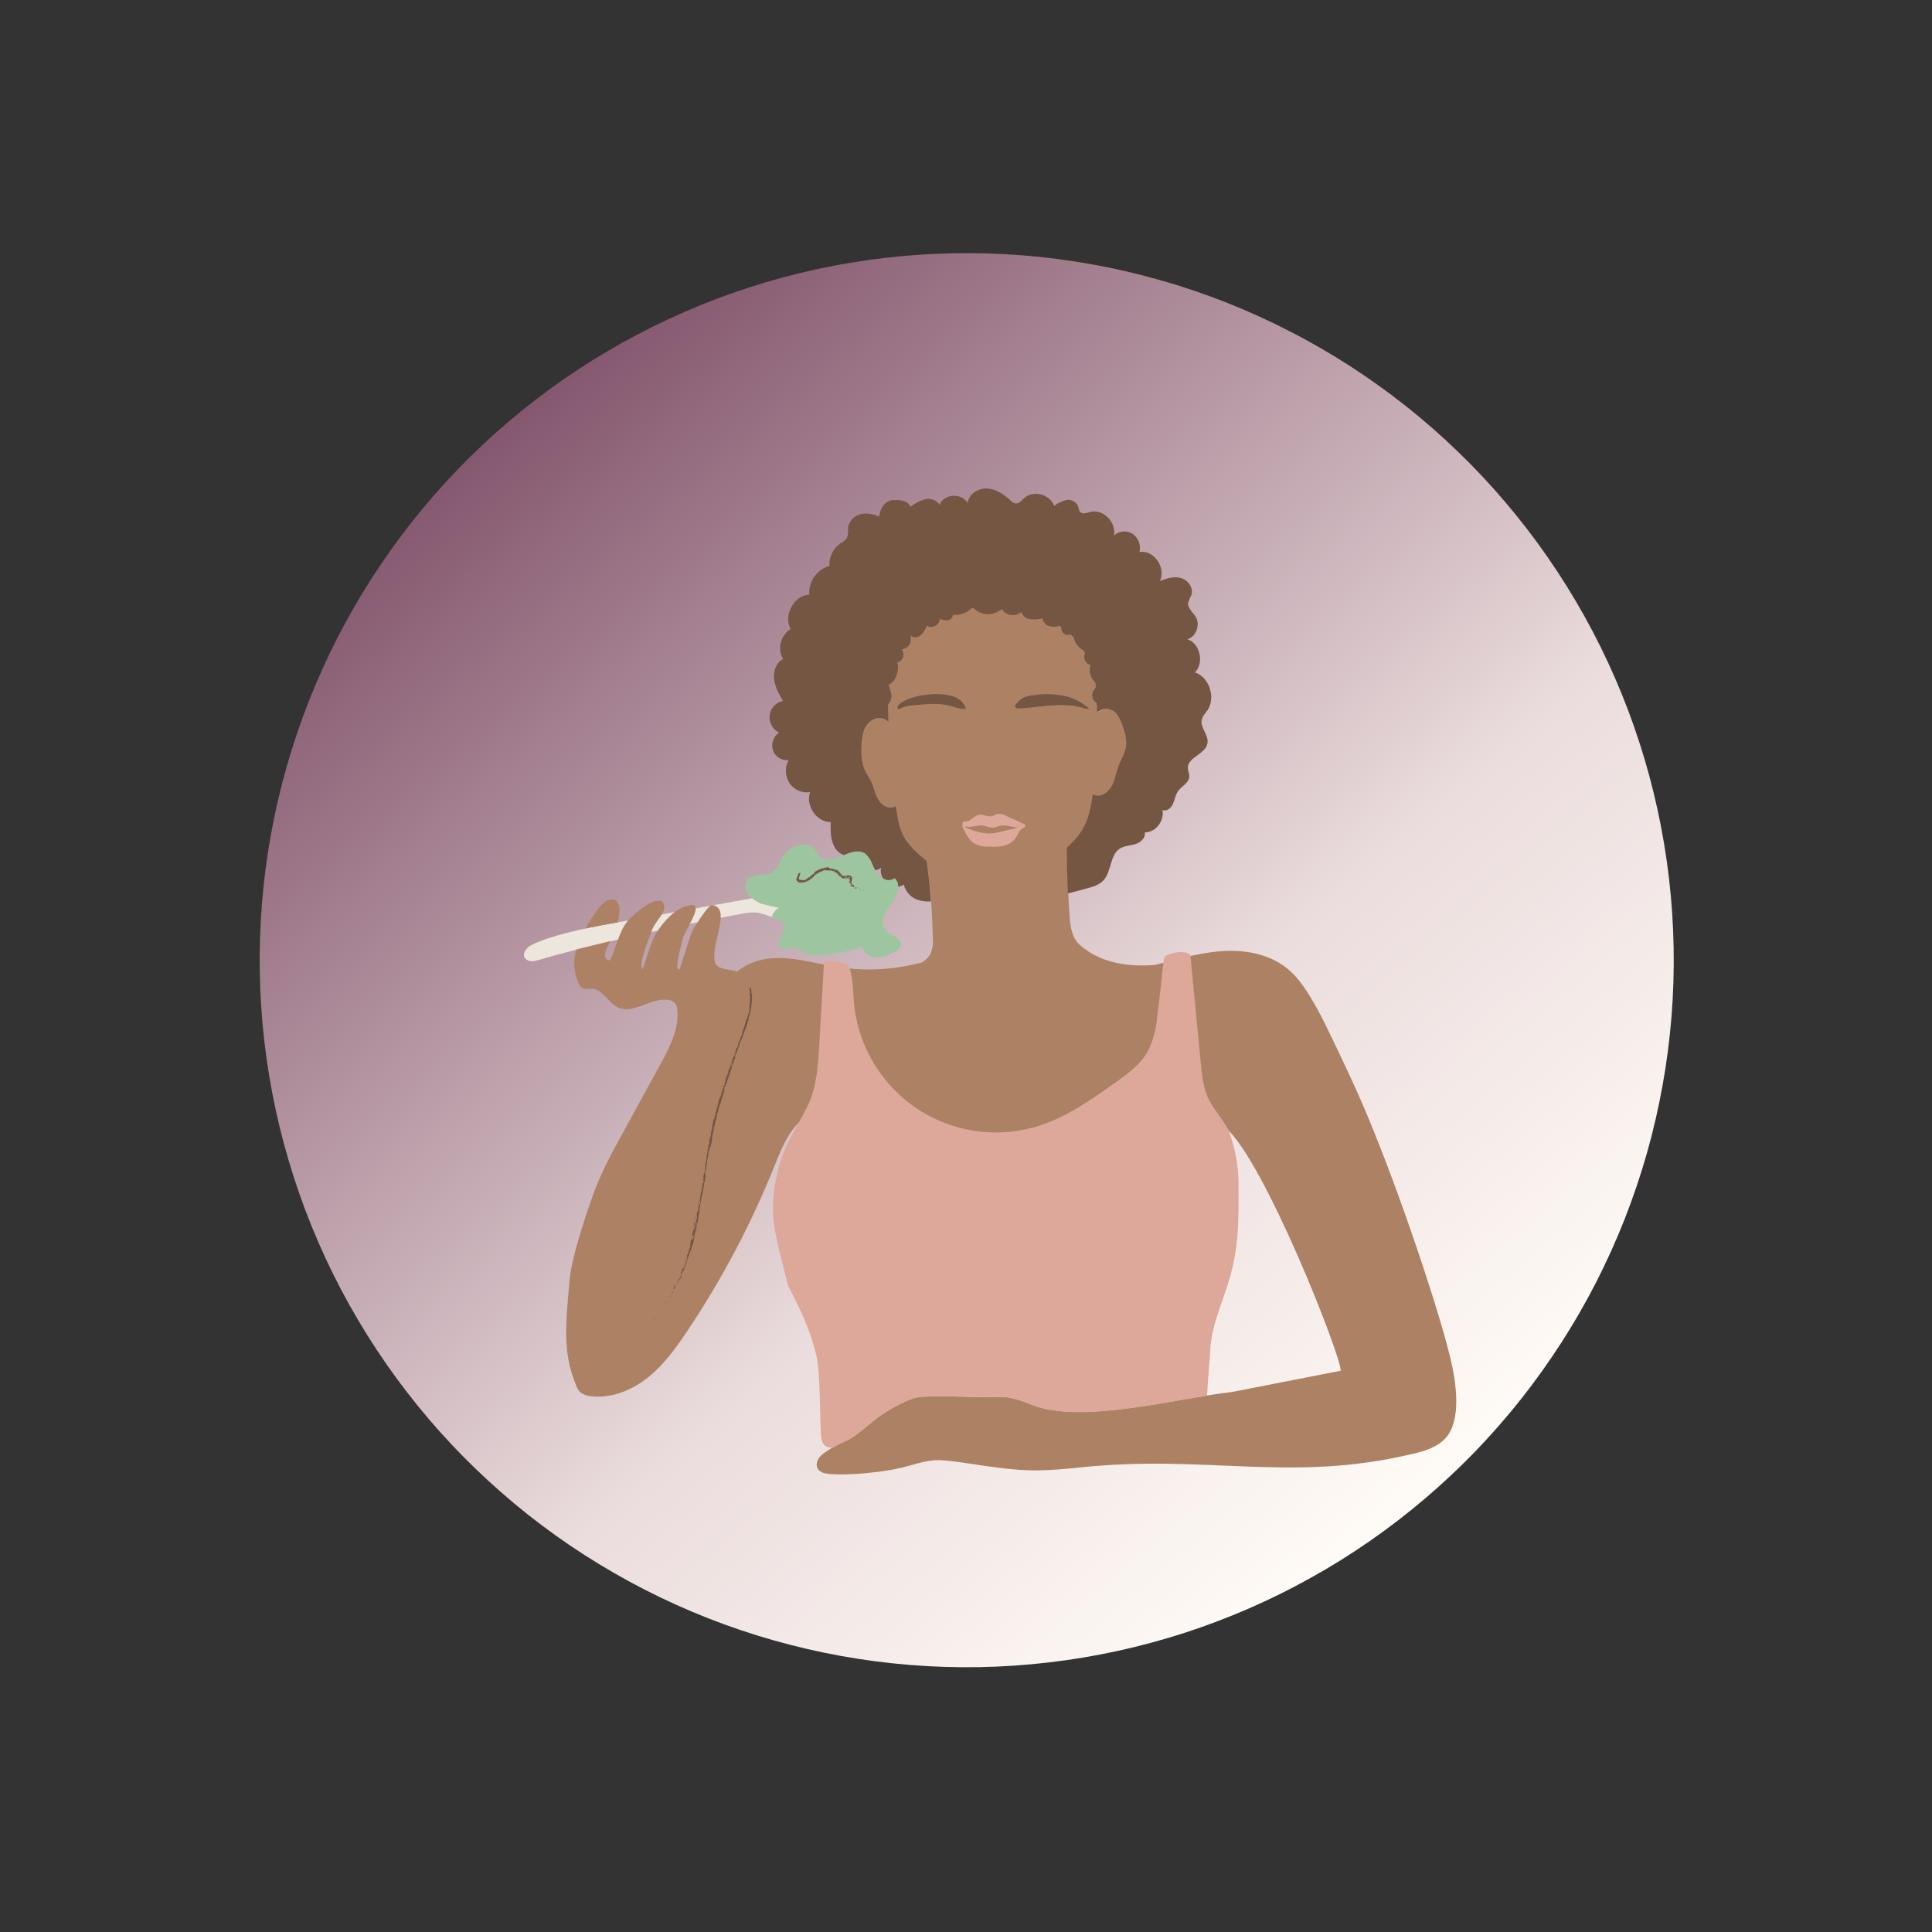
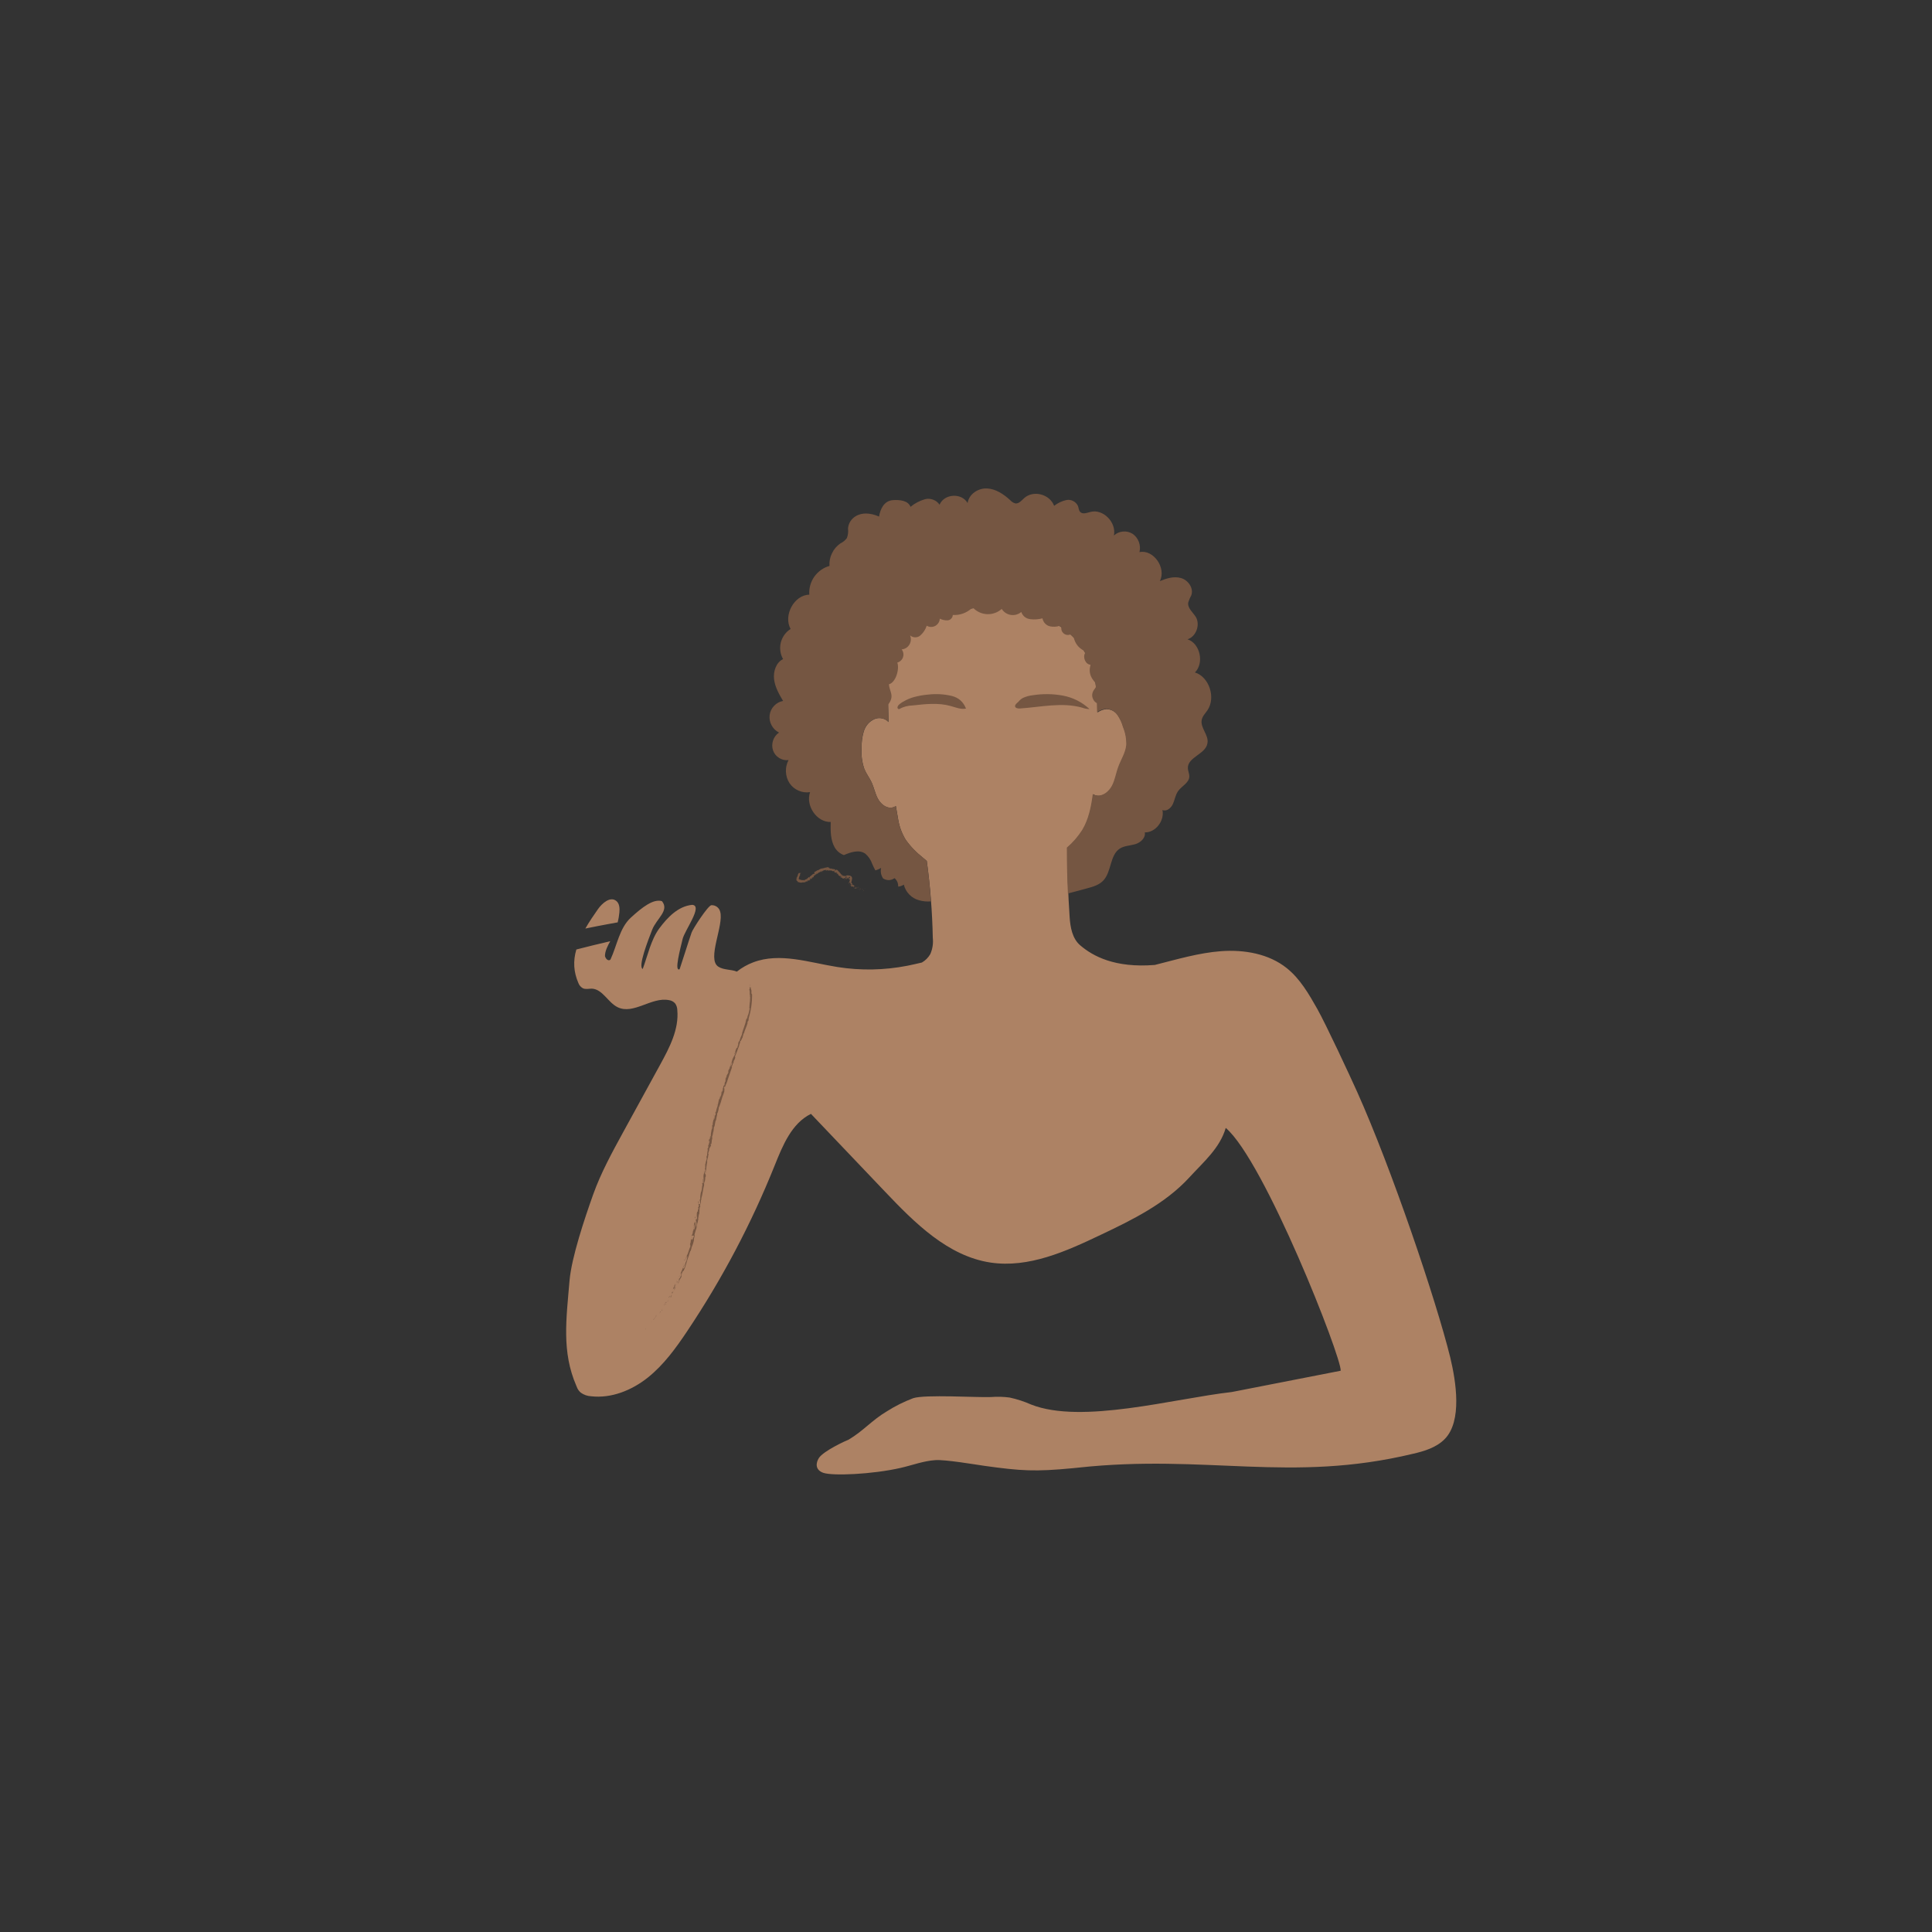
<svg xmlns="http://www.w3.org/2000/svg" width="220" zoomAndPan="magnify" viewBox="0 0 165 165" height="220" preserveAspectRatio="xMidYMid meet" version="1.0">
  <rect x="0" y="0" width="165" height="165" fill="#333333" stroke="none" />
  <defs>
    <clipPath id="ac1233bf83">
      <path d="M 22 21 L 143 21 L 143 143 L 22 143 Z M 22 21 " clip-rule="nonzero" />
    </clipPath>
    <clipPath id="8d0bd6d70e">
      <path d="M -2.559 75.145 L 89.422 -3.117 L 167.68 88.863 L 75.699 167.125 Z M -2.559 75.145 " clip-rule="nonzero" />
    </clipPath>
    <clipPath id="a2ef77b49f">
-       <path d="M -2.559 75.145 L 89.422 -3.117 L 167.68 88.863 L 75.699 167.125 Z M -2.559 75.145 " clip-rule="nonzero" />
-     </clipPath>
+       </clipPath>
    <clipPath id="0982c01f3e">
      <path d="M 128.551 42.875 C 129.832 44.379 131.035 45.945 132.164 47.57 C 133.293 49.195 134.336 50.871 135.301 52.598 C 136.266 54.324 137.141 56.094 137.93 57.91 C 138.719 59.723 139.418 61.57 140.023 63.453 C 140.633 65.332 141.145 67.242 141.566 69.172 C 141.984 71.105 142.312 73.055 142.539 75.02 C 142.77 76.984 142.898 78.953 142.934 80.93 C 142.969 82.91 142.91 84.883 142.75 86.855 C 142.59 88.824 142.336 90.785 141.984 92.73 C 141.633 94.676 141.188 96.602 140.648 98.504 C 140.105 100.406 139.473 102.277 138.75 104.117 C 138.027 105.957 137.211 107.758 136.312 109.52 C 135.41 111.277 134.426 112.992 133.355 114.652 C 132.285 116.316 131.137 117.926 129.91 119.477 C 128.684 121.027 127.383 122.512 126.012 123.938 C 124.637 125.359 123.195 126.711 121.691 127.992 C 120.184 129.273 118.617 130.48 116.996 131.605 C 115.371 132.734 113.695 133.781 111.965 134.742 C 110.238 135.707 108.469 136.582 106.656 137.371 C 104.844 138.16 102.996 138.859 101.113 139.469 C 99.23 140.074 97.324 140.59 95.391 141.008 C 93.457 141.43 91.508 141.754 89.547 141.98 C 87.582 142.211 85.609 142.344 83.633 142.379 C 81.656 142.414 79.68 142.352 77.711 142.191 C 75.738 142.035 73.781 141.777 71.832 141.426 C 69.887 141.074 67.965 140.629 66.062 140.09 C 64.16 139.551 62.285 138.918 60.445 138.191 C 58.605 137.469 56.805 136.656 55.047 135.754 C 53.285 134.852 51.574 133.867 49.91 132.797 C 48.246 131.73 46.641 130.582 45.09 129.355 C 43.539 128.125 42.051 126.824 40.629 125.453 C 39.203 124.078 37.852 122.641 36.57 121.133 C 35.289 119.629 34.086 118.062 32.957 116.438 C 31.828 114.812 30.785 113.137 29.82 111.41 C 28.855 109.684 27.98 107.91 27.191 106.098 C 26.402 104.285 25.703 102.438 25.098 100.555 C 24.488 98.672 23.977 96.766 23.555 94.832 C 23.137 92.902 22.812 90.953 22.582 88.988 C 22.352 87.023 22.223 85.055 22.188 83.074 C 22.152 81.098 22.215 79.125 22.371 77.152 C 22.531 75.18 22.785 73.223 23.137 71.277 C 23.488 69.332 23.934 67.406 24.477 65.504 C 25.016 63.602 25.648 61.73 26.371 59.891 C 27.098 58.051 27.91 56.25 28.809 54.488 C 29.711 52.727 30.695 51.016 31.766 49.352 C 32.836 47.688 33.984 46.082 35.211 44.531 C 36.438 42.98 37.738 41.492 39.113 40.07 C 40.484 38.648 41.926 37.293 43.43 36.012 C 44.938 34.73 46.504 33.527 48.125 32.398 C 49.75 31.273 51.426 30.227 53.156 29.262 C 54.883 28.301 56.652 27.426 58.465 26.637 C 60.277 25.844 62.125 25.148 64.008 24.539 C 65.891 23.934 67.797 23.418 69.73 22.996 C 71.664 22.578 73.613 22.254 75.574 22.023 C 77.539 21.797 79.512 21.664 81.488 21.629 C 83.465 21.594 85.441 21.656 87.41 21.812 C 89.383 21.973 91.34 22.227 93.289 22.578 C 95.234 22.93 97.156 23.375 99.059 23.918 C 100.965 24.457 102.836 25.09 104.676 25.812 C 106.516 26.539 108.316 27.352 110.074 28.254 C 111.836 29.152 113.547 30.141 115.211 31.207 C 116.875 32.277 118.48 33.426 120.031 34.652 C 121.582 35.879 123.07 37.18 124.492 38.555 C 125.918 39.926 127.27 41.367 128.551 42.875 Z M 128.551 42.875 " clip-rule="nonzero" />
    </clipPath>
    <linearGradient x1="1744.609" gradientTransform="matrix(0.61, 0.717, -0.717, 0.61, -861.266, -1382.93)" y1="244.834" x2="1925.543" gradientUnits="userSpaceOnUse" y2="244.834" id="811f42c573">
      <stop stop-opacity="1" stop-color="rgb(52.199%, 34.499%, 43.5%)" offset="0" />
      <stop stop-opacity="1" stop-color="rgb(52.199%, 34.499%, 43.5%)" offset="0.125" />
      <stop stop-opacity="1" stop-color="rgb(52.199%, 34.499%, 43.5%)" offset="0.141" />
      <stop stop-opacity="1" stop-color="rgb(52.332%, 34.671%, 43.642%)" offset="0.148" />
      <stop stop-opacity="1" stop-color="rgb(52.811%, 35.298%, 44.16%)" offset="0.152" />
      <stop stop-opacity="1" stop-color="rgb(53.159%, 35.751%, 44.536%)" offset="0.156" />
      <stop stop-opacity="1" stop-color="rgb(53.505%, 36.203%, 44.91%)" offset="0.16" />
      <stop stop-opacity="1" stop-color="rgb(53.853%, 36.656%, 45.285%)" offset="0.164" />
      <stop stop-opacity="1" stop-color="rgb(54.199%, 37.109%, 45.659%)" offset="0.168" />
      <stop stop-opacity="1" stop-color="rgb(54.547%, 37.563%, 46.034%)" offset="0.172" />
      <stop stop-opacity="1" stop-color="rgb(54.893%, 38.016%, 46.408%)" offset="0.176" />
      <stop stop-opacity="1" stop-color="rgb(55.241%, 38.469%, 46.783%)" offset="0.18" />
      <stop stop-opacity="1" stop-color="rgb(55.588%, 38.921%, 47.159%)" offset="0.184" />
      <stop stop-opacity="1" stop-color="rgb(55.934%, 39.374%, 47.534%)" offset="0.188" />
      <stop stop-opacity="1" stop-color="rgb(56.281%, 39.827%, 47.908%)" offset="0.191" />
      <stop stop-opacity="1" stop-color="rgb(56.628%, 40.28%, 48.283%)" offset="0.195" />
      <stop stop-opacity="1" stop-color="rgb(56.975%, 40.732%, 48.657%)" offset="0.199" />
      <stop stop-opacity="1" stop-color="rgb(57.323%, 41.185%, 49.033%)" offset="0.203" />
      <stop stop-opacity="1" stop-color="rgb(57.669%, 41.638%, 49.406%)" offset="0.207" />
      <stop stop-opacity="1" stop-color="rgb(58.017%, 42.091%, 49.782%)" offset="0.211" />
      <stop stop-opacity="1" stop-color="rgb(58.363%, 42.543%, 50.156%)" offset="0.215" />
      <stop stop-opacity="1" stop-color="rgb(58.711%, 42.996%, 50.531%)" offset="0.219" />
      <stop stop-opacity="1" stop-color="rgb(59.058%, 43.449%, 50.906%)" offset="0.223" />
      <stop stop-opacity="1" stop-color="rgb(59.404%, 43.903%, 51.282%)" offset="0.227" />
      <stop stop-opacity="1" stop-color="rgb(59.75%, 44.354%, 51.656%)" offset="0.23" />
      <stop stop-opacity="1" stop-color="rgb(60.098%, 44.807%, 52.031%)" offset="0.234" />
      <stop stop-opacity="1" stop-color="rgb(60.445%, 45.261%, 52.405%)" offset="0.238" />
      <stop stop-opacity="1" stop-color="rgb(60.793%, 45.714%, 52.78%)" offset="0.242" />
      <stop stop-opacity="1" stop-color="rgb(61.139%, 46.167%, 53.154%)" offset="0.246" />
      <stop stop-opacity="1" stop-color="rgb(61.487%, 46.62%, 53.529%)" offset="0.25" />
      <stop stop-opacity="1" stop-color="rgb(61.833%, 47.072%, 53.905%)" offset="0.254" />
      <stop stop-opacity="1" stop-color="rgb(62.181%, 47.525%, 54.28%)" offset="0.258" />
      <stop stop-opacity="1" stop-color="rgb(62.527%, 47.978%, 54.654%)" offset="0.262" />
      <stop stop-opacity="1" stop-color="rgb(62.875%, 48.431%, 55.029%)" offset="0.266" />
      <stop stop-opacity="1" stop-color="rgb(63.222%, 48.883%, 55.403%)" offset="0.27" />
      <stop stop-opacity="1" stop-color="rgb(63.568%, 49.336%, 55.779%)" offset="0.273" />
      <stop stop-opacity="1" stop-color="rgb(63.914%, 49.789%, 56.152%)" offset="0.277" />
      <stop stop-opacity="1" stop-color="rgb(64.262%, 50.243%, 56.528%)" offset="0.281" />
      <stop stop-opacity="1" stop-color="rgb(64.609%, 50.694%, 56.902%)" offset="0.285" />
      <stop stop-opacity="1" stop-color="rgb(64.957%, 51.147%, 57.277%)" offset="0.289" />
      <stop stop-opacity="1" stop-color="rgb(65.303%, 51.601%, 57.652%)" offset="0.293" />
      <stop stop-opacity="1" stop-color="rgb(65.651%, 52.054%, 58.028%)" offset="0.297" />
      <stop stop-opacity="1" stop-color="rgb(65.997%, 52.505%, 58.401%)" offset="0.301" />
      <stop stop-opacity="1" stop-color="rgb(66.345%, 52.959%, 58.777%)" offset="0.305" />
      <stop stop-opacity="1" stop-color="rgb(66.692%, 53.412%, 59.151%)" offset="0.309" />
      <stop stop-opacity="1" stop-color="rgb(67.039%, 53.865%, 59.526%)" offset="0.312" />
      <stop stop-opacity="1" stop-color="rgb(67.386%, 54.318%, 59.9%)" offset="0.316" />
      <stop stop-opacity="1" stop-color="rgb(67.732%, 54.771%, 60.275%)" offset="0.32" />
      <stop stop-opacity="1" stop-color="rgb(68.079%, 55.223%, 60.649%)" offset="0.324" />
      <stop stop-opacity="1" stop-color="rgb(68.427%, 55.676%, 61.024%)" offset="0.328" />
      <stop stop-opacity="1" stop-color="rgb(68.773%, 56.129%, 61.4%)" offset="0.332" />
      <stop stop-opacity="1" stop-color="rgb(69.121%, 56.583%, 61.775%)" offset="0.336" />
      <stop stop-opacity="1" stop-color="rgb(69.467%, 57.034%, 62.149%)" offset="0.34" />
      <stop stop-opacity="1" stop-color="rgb(69.815%, 57.487%, 62.524%)" offset="0.344" />
      <stop stop-opacity="1" stop-color="rgb(70.161%, 57.941%, 62.898%)" offset="0.348" />
      <stop stop-opacity="1" stop-color="rgb(70.509%, 58.394%, 63.274%)" offset="0.352" />
      <stop stop-opacity="1" stop-color="rgb(70.856%, 58.846%, 63.647%)" offset="0.355" />
      <stop stop-opacity="1" stop-color="rgb(71.204%, 59.299%, 64.023%)" offset="0.359" />
      <stop stop-opacity="1" stop-color="rgb(71.55%, 59.752%, 64.398%)" offset="0.363" />
      <stop stop-opacity="1" stop-color="rgb(71.896%, 60.205%, 64.774%)" offset="0.367" />
      <stop stop-opacity="1" stop-color="rgb(72.243%, 60.657%, 65.147%)" offset="0.371" />
      <stop stop-opacity="1" stop-color="rgb(72.591%, 61.11%, 65.523%)" offset="0.375" />
      <stop stop-opacity="1" stop-color="rgb(72.937%, 61.563%, 65.897%)" offset="0.379" />
      <stop stop-opacity="1" stop-color="rgb(73.285%, 62.016%, 66.272%)" offset="0.383" />
      <stop stop-opacity="1" stop-color="rgb(73.631%, 62.469%, 66.646%)" offset="0.387" />
      <stop stop-opacity="1" stop-color="rgb(73.979%, 62.923%, 67.021%)" offset="0.391" />
      <stop stop-opacity="1" stop-color="rgb(74.326%, 63.374%, 67.395%)" offset="0.395" />
      <stop stop-opacity="1" stop-color="rgb(74.673%, 63.828%, 67.77%)" offset="0.398" />
      <stop stop-opacity="1" stop-color="rgb(75.02%, 64.281%, 68.146%)" offset="0.402" />
      <stop stop-opacity="1" stop-color="rgb(75.368%, 64.734%, 68.521%)" offset="0.406" />
      <stop stop-opacity="1" stop-color="rgb(75.714%, 65.186%, 68.895%)" offset="0.41" />
      <stop stop-opacity="1" stop-color="rgb(76.06%, 65.639%, 69.27%)" offset="0.414" />
      <stop stop-opacity="1" stop-color="rgb(76.407%, 66.092%, 69.644%)" offset="0.418" />
      <stop stop-opacity="1" stop-color="rgb(76.755%, 66.545%, 70.02%)" offset="0.422" />
      <stop stop-opacity="1" stop-color="rgb(77.101%, 66.997%, 70.393%)" offset="0.426" />
      <stop stop-opacity="1" stop-color="rgb(77.449%, 67.45%, 70.769%)" offset="0.43" />
      <stop stop-opacity="1" stop-color="rgb(77.795%, 67.903%, 71.143%)" offset="0.434" />
      <stop stop-opacity="1" stop-color="rgb(78.143%, 68.356%, 71.518%)" offset="0.438" />
      <stop stop-opacity="1" stop-color="rgb(78.49%, 68.808%, 71.893%)" offset="0.441" />
      <stop stop-opacity="1" stop-color="rgb(78.838%, 69.261%, 72.269%)" offset="0.445" />
      <stop stop-opacity="1" stop-color="rgb(79.184%, 69.714%, 72.643%)" offset="0.449" />
      <stop stop-opacity="1" stop-color="rgb(79.532%, 70.168%, 73.018%)" offset="0.453" />
      <stop stop-opacity="1" stop-color="rgb(79.878%, 70.619%, 73.392%)" offset="0.457" />
      <stop stop-opacity="1" stop-color="rgb(80.225%, 71.072%, 73.767%)" offset="0.461" />
      <stop stop-opacity="1" stop-color="rgb(80.571%, 71.526%, 74.141%)" offset="0.465" />
      <stop stop-opacity="1" stop-color="rgb(80.919%, 71.979%, 74.516%)" offset="0.469" />
      <stop stop-opacity="1" stop-color="rgb(81.265%, 72.432%, 74.892%)" offset="0.473" />
      <stop stop-opacity="1" stop-color="rgb(81.613%, 72.885%, 75.267%)" offset="0.477" />
      <stop stop-opacity="1" stop-color="rgb(81.96%, 73.337%, 75.641%)" offset="0.48" />
      <stop stop-opacity="1" stop-color="rgb(82.307%, 73.79%, 76.016%)" offset="0.484" />
      <stop stop-opacity="1" stop-color="rgb(82.654%, 74.243%, 76.39%)" offset="0.488" />
      <stop stop-opacity="1" stop-color="rgb(83.002%, 74.696%, 76.765%)" offset="0.492" />
      <stop stop-opacity="1" stop-color="rgb(83.348%, 75.148%, 77.139%)" offset="0.496" />
      <stop stop-opacity="1" stop-color="rgb(83.696%, 75.601%, 77.515%)" offset="0.5" />
      <stop stop-opacity="1" stop-color="rgb(84.042%, 76.054%, 77.888%)" offset="0.504" />
      <stop stop-opacity="1" stop-color="rgb(84.389%, 76.508%, 78.264%)" offset="0.508" />
      <stop stop-opacity="1" stop-color="rgb(84.735%, 76.959%, 78.639%)" offset="0.512" />
      <stop stop-opacity="1" stop-color="rgb(85.083%, 77.412%, 79.015%)" offset="0.516" />
      <stop stop-opacity="1" stop-color="rgb(85.429%, 77.866%, 79.388%)" offset="0.52" />
      <stop stop-opacity="1" stop-color="rgb(85.777%, 78.319%, 79.764%)" offset="0.523" />
      <stop stop-opacity="1" stop-color="rgb(86.124%, 78.77%, 80.138%)" offset="0.527" />
      <stop stop-opacity="1" stop-color="rgb(86.472%, 79.224%, 80.513%)" offset="0.531" />
      <stop stop-opacity="1" stop-color="rgb(86.818%, 79.677%, 80.887%)" offset="0.535" />
      <stop stop-opacity="1" stop-color="rgb(87.166%, 80.13%, 81.262%)" offset="0.539" />
      <stop stop-opacity="1" stop-color="rgb(87.512%, 80.583%, 81.638%)" offset="0.543" />
      <stop stop-opacity="1" stop-color="rgb(87.86%, 81.036%, 82.013%)" offset="0.547" />
      <stop stop-opacity="1" stop-color="rgb(88.206%, 81.488%, 82.387%)" offset="0.551" />
      <stop stop-opacity="1" stop-color="rgb(88.553%, 81.941%, 82.762%)" offset="0.555" />
      <stop stop-opacity="1" stop-color="rgb(88.899%, 82.394%, 83.136%)" offset="0.559" />
      <stop stop-opacity="1" stop-color="rgb(89.247%, 82.848%, 83.511%)" offset="0.562" />
      <stop stop-opacity="1" stop-color="rgb(89.594%, 83.299%, 83.885%)" offset="0.566" />
      <stop stop-opacity="1" stop-color="rgb(89.941%, 83.752%, 84.261%)" offset="0.57" />
      <stop stop-opacity="1" stop-color="rgb(90.288%, 84.206%, 84.634%)" offset="0.574" />
      <stop stop-opacity="1" stop-color="rgb(90.636%, 84.659%, 85.01%)" offset="0.578" />
      <stop stop-opacity="1" stop-color="rgb(90.982%, 85.11%, 85.385%)" offset="0.582" />
      <stop stop-opacity="1" stop-color="rgb(91.33%, 85.564%, 85.76%)" offset="0.586" />
      <stop stop-opacity="1" stop-color="rgb(91.676%, 86.017%, 86.134%)" offset="0.59" />
      <stop stop-opacity="1" stop-color="rgb(92.024%, 86.47%, 86.51%)" offset="0.594" />
      <stop stop-opacity="1" stop-color="rgb(92.201%, 86.719%, 86.717%)" offset="0.598" />
      <stop stop-opacity="1" stop-color="rgb(92.38%, 86.969%, 86.925%)" offset="0.602" />
      <stop stop-opacity="1" stop-color="rgb(92.499%, 87.149%, 87.076%)" offset="0.609" />
      <stop stop-opacity="1" stop-color="rgb(92.74%, 87.511%, 87.378%)" offset="0.617" />
      <stop stop-opacity="1" stop-color="rgb(92.981%, 87.871%, 87.682%)" offset="0.625" />
      <stop stop-opacity="1" stop-color="rgb(93.222%, 88.232%, 87.984%)" offset="0.633" />
      <stop stop-opacity="1" stop-color="rgb(93.462%, 88.593%, 88.286%)" offset="0.641" />
      <stop stop-opacity="1" stop-color="rgb(93.703%, 88.954%, 88.588%)" offset="0.648" />
      <stop stop-opacity="1" stop-color="rgb(93.944%, 89.316%, 88.89%)" offset="0.656" />
      <stop stop-opacity="1" stop-color="rgb(94.185%, 89.676%, 89.194%)" offset="0.664" />
      <stop stop-opacity="1" stop-color="rgb(94.424%, 90.038%, 89.496%)" offset="0.672" />
      <stop stop-opacity="1" stop-color="rgb(94.666%, 90.399%, 89.798%)" offset="0.68" />
      <stop stop-opacity="1" stop-color="rgb(94.907%, 90.759%, 90.1%)" offset="0.688" />
      <stop stop-opacity="1" stop-color="rgb(95.148%, 91.121%, 90.404%)" offset="0.695" />
      <stop stop-opacity="1" stop-color="rgb(95.387%, 91.483%, 90.706%)" offset="0.703" />
      <stop stop-opacity="1" stop-color="rgb(95.628%, 91.843%, 91.008%)" offset="0.711" />
      <stop stop-opacity="1" stop-color="rgb(95.869%, 92.204%, 91.31%)" offset="0.719" />
      <stop stop-opacity="1" stop-color="rgb(96.111%, 92.564%, 91.612%)" offset="0.727" />
      <stop stop-opacity="1" stop-color="rgb(96.35%, 92.926%, 91.916%)" offset="0.734" />
      <stop stop-opacity="1" stop-color="rgb(96.591%, 93.288%, 92.218%)" offset="0.742" />
      <stop stop-opacity="1" stop-color="rgb(96.832%, 93.648%, 92.52%)" offset="0.75" />
      <stop stop-opacity="1" stop-color="rgb(97.073%, 94.009%, 92.822%)" offset="0.758" />
      <stop stop-opacity="1" stop-color="rgb(97.313%, 94.371%, 93.124%)" offset="0.766" />
      <stop stop-opacity="1" stop-color="rgb(97.554%, 94.731%, 93.428%)" offset="0.773" />
      <stop stop-opacity="1" stop-color="rgb(97.795%, 95.093%, 93.73%)" offset="0.781" />
      <stop stop-opacity="1" stop-color="rgb(98.036%, 95.454%, 94.032%)" offset="0.789" />
      <stop stop-opacity="1" stop-color="rgb(98.276%, 95.815%, 94.334%)" offset="0.797" />
      <stop stop-opacity="1" stop-color="rgb(98.517%, 96.176%, 94.637%)" offset="0.805" />
      <stop stop-opacity="1" stop-color="rgb(98.758%, 96.536%, 94.94%)" offset="0.812" />
      <stop stop-opacity="1" stop-color="rgb(98.999%, 96.898%, 95.242%)" offset="0.82" />
      <stop stop-opacity="1" stop-color="rgb(99.239%, 97.26%, 95.544%)" offset="0.828" />
      <stop stop-opacity="1" stop-color="rgb(99.48%, 97.62%, 95.847%)" offset="0.836" />
      <stop stop-opacity="1" stop-color="rgb(99.721%, 97.981%, 96.149%)" offset="0.844" />
      <stop stop-opacity="1" stop-color="rgb(99.921%, 98.28%, 96.4%)" offset="0.875" />
      <stop stop-opacity="1" stop-color="rgb(100%, 98.399%, 96.5%)" offset="1" />
    </linearGradient>
    <clipPath id="e2f60e6bfd">
-       <path d="M 44.438 76 L 73 76 L 73 83 L 44.438 83 Z M 44.438 76 " clip-rule="nonzero" />
-     </clipPath>
+       </clipPath>
    <clipPath id="191f333a76">
      <path d="M 48 51 L 124.949 51 L 124.949 126 L 48 126 Z M 48 51 " clip-rule="nonzero" />
    </clipPath>
    <clipPath id="f165a24836">
      <path d="M 55 41.688 L 104 41.688 L 104 114 L 55 114 Z M 55 41.688 " clip-rule="nonzero" />
    </clipPath>
  </defs>
  <g clip-path="url(#ac1233bf83)">
    <g clip-path="url(#8d0bd6d70e)">
      <g clip-path="url(#a2ef77b49f)">
        <g clip-path="url(#0982c01f3e)">
          <path fill="url(#811f42c573)" d="M 92.234 -38.035 L -37.48 72.328 L 72.887 202.043 L 202.602 91.676 Z M 92.234 -38.035 " fill-rule="nonzero" />
        </g>
      </g>
    </g>
  </g>
  <g clip-path="url(#e2f60e6bfd)">
-     <path fill="#ede6dd" d="M 72.891 77.746 C 70.637 78.434 68.203 79.125 65.98 78.352 C 65.566 78.172 65.141 78.035 64.699 77.938 C 64.258 77.902 63.82 77.938 63.387 78.035 C 57.773 79.066 52.637 80.191 47.188 81.641 C 46.695 81.793 46.195 81.945 45.727 82.055 C 45.43 82.133 45.156 82.086 44.902 81.91 C 44.523 81.566 44.902 80.953 45.371 80.719 C 46.879 79.945 49.641 79.332 51.941 78.918 L 65.68 76.457 C 66.309 76.344 66.992 76.242 67.559 76.543 C 67.961 76.762 68.246 77.16 68.656 77.363 C 69.328 77.695 70.125 77.422 70.855 77.25 C 71.586 77.082 72.512 77.086 72.891 77.746 Z M 72.891 77.746 " fill-opacity="1" fill-rule="nonzero" />
-   </g>
-   <path fill="#9dc6a0" d="M 76.938 80.648 C 76.922 81.008 76.555 81.234 76.23 81.387 C 75.766 81.648 75.266 81.781 74.73 81.777 C 74.215 81.73 73.68 81.34 73.656 80.816 C 72.434 81.273 71.168 81.527 69.863 81.59 C 69.441 81.641 69.039 81.57 68.66 81.375 C 68.496 81.234 68.316 81.117 68.121 81.02 C 67.637 80.852 67 81.277 66.633 80.926 C 66.121 80.41 67.199 79.555 66.91 78.887 C 66.75 78.527 66.285 78.449 65.883 78.422 C 65.961 78.031 66.168 77.738 66.508 77.543 L 64.957 77.164 C 64.555 76.98 64.203 76.723 63.91 76.391 C 63.766 76.223 63.68 76.027 63.656 75.805 C 63.633 75.582 63.676 75.371 63.785 75.176 C 64.297 74.434 65.609 74.945 66.227 74.301 C 66.414 74.047 66.555 73.77 66.648 73.469 C 66.848 73.047 67.145 72.715 67.543 72.473 C 67.938 72.23 68.367 72.117 68.828 72.129 C 69.027 72.129 69.207 72.184 69.375 72.293 C 69.633 72.48 69.707 72.828 69.914 73.062 C 70.375 73.605 71.242 73.398 71.887 73.109 C 72.531 72.816 73.32 72.496 73.902 72.906 C 74.176 73.141 74.371 73.426 74.484 73.766 C 74.637 74.188 74.871 74.559 75.188 74.875 C 75.352 75.031 75.547 75.121 75.773 75.145 C 76 75.168 76.207 75.117 76.402 75 C 77.027 75.531 76.59 76.543 76.098 77.215 C 75.605 77.887 75.09 78.828 75.637 79.445 C 76.055 79.91 76.969 80.031 76.938 80.648 Z M 76.938 80.648 " fill-opacity="1" fill-rule="nonzero" />
+     </g>
  <g clip-path="url(#191f333a76)">
    <path fill="#ad8264" d="M 123.379 122.906 C 122.672 123.621 121.656 123.934 120.684 124.156 C 110.207 126.676 103.012 124.156 92.066 125.344 L 91.605 125.391 C 88.414 125.695 87.219 125.629 84.043 125.184 C 83.203 125.062 80.75 124.648 79.902 124.699 C 78.875 124.762 77.906 125.141 76.906 125.367 C 74.5 125.914 71.102 126.066 70.301 125.781 C 69.598 125.523 69.68 124.934 69.926 124.535 C 70.309 123.91 72.352 122.988 72.473 122.953 C 73.754 122.195 74.477 121.273 75.77 120.516 C 76.473 120.07 77.215 119.703 77.992 119.41 C 78.996 119.078 83.461 119.363 84.633 119.312 C 85.168 119.27 85.699 119.285 86.227 119.355 C 86.859 119.492 87.473 119.691 88.062 119.953 C 92.387 121.66 100.258 119.441 105.203 118.883 L 114.5 117.066 C 114.594 115.949 107.984 99.133 104.684 96.328 C 104.172 98.07 102.789 99.23 101.562 100.57 C 99.512 102.797 96.727 104.172 94.004 105.461 C 91.039 106.875 87.852 108.312 84.602 107.828 C 80.957 107.281 78.129 104.449 75.582 101.77 L 69.258 95.129 C 67.605 95.941 66.844 97.832 66.156 99.547 C 64.164 104.512 61.68 109.215 58.707 113.66 C 57.738 115.113 56.695 116.555 55.332 117.645 C 53.965 118.734 52.219 119.445 50.484 119.246 C 50.164 119.23 49.875 119.129 49.613 118.945 C 49.488 118.844 49.387 118.719 49.312 118.57 C 49.277 118.5 49.246 118.426 49.219 118.348 C 47.965 115.457 48.359 112.688 48.641 109.367 C 48.812 107.391 49.926 104.066 50.664 102 C 51.32 100.168 52.258 98.453 53.191 96.746 L 56.387 90.914 C 57.18 89.465 57.996 87.906 57.844 86.262 C 57.84 86.055 57.777 85.863 57.656 85.691 C 57.512 85.535 57.336 85.441 57.125 85.414 C 55.645 85.125 54.105 86.68 52.75 86.02 C 51.918 85.617 51.469 84.477 50.543 84.434 C 50.289 84.434 50.004 84.512 49.777 84.398 C 49.598 84.297 49.473 84.152 49.398 83.957 C 48.988 83.023 48.93 82.07 49.223 81.09 C 50.191 80.836 51.156 80.609 52.117 80.383 C 51.93 80.707 51.648 81.25 51.668 81.668 C 51.781 82.008 52.023 82.078 52.137 81.945 C 52.699 80.742 52.906 79.254 53.879 78.367 C 54.852 77.477 55.793 76.746 56.531 76.961 C 57.195 77.758 56.074 78.445 55.695 79.41 C 55.34 80.324 54.465 82.57 54.891 82.754 C 55.309 81.633 55.59 80.262 56.301 79.297 C 57.012 78.336 57.93 77.387 59.121 77.277 C 60.062 77.348 58.473 79.453 58.297 80.199 C 58.113 80.984 57.555 83.031 58.043 82.773 C 58.422 81.641 58.68 80.773 59.066 79.641 C 59.164 79.348 60.449 77.352 60.75 77.309 C 60.926 77.297 61.082 77.344 61.227 77.445 C 61.367 77.551 61.461 77.684 61.504 77.855 C 61.848 79.004 60.344 81.902 61.344 82.555 C 61.801 82.855 62.449 82.777 62.93 82.98 C 63.355 82.641 63.828 82.375 64.336 82.184 C 66.613 81.324 69.121 82.207 71.516 82.586 C 73.516 82.902 75.512 82.863 77.5 82.477 C 77.914 82.395 78.324 82.297 78.734 82.203 C 79.035 82.027 79.273 81.789 79.449 81.488 C 79.645 81.043 79.715 80.574 79.664 80.09 C 79.621 77.895 79.449 75.707 79.152 73.531 L 78.789 73.223 C 78.234 72.789 77.75 72.285 77.344 71.707 C 77.023 71.176 76.812 70.605 76.711 69.996 C 76.656 69.699 76.586 69.297 76.512 68.84 C 76.379 68.93 76.23 68.98 76.07 68.988 C 75.59 68.988 75.18 68.609 74.957 68.18 C 74.738 67.75 74.641 67.262 74.445 66.824 C 74.258 66.43 73.984 66.078 73.82 65.676 C 73.621 65.094 73.543 64.5 73.586 63.887 C 73.574 63.406 73.633 62.93 73.77 62.465 C 73.922 61.977 74.227 61.625 74.688 61.41 C 74.895 61.324 75.105 61.305 75.328 61.352 C 75.547 61.398 75.734 61.504 75.887 61.668 C 75.848 59.988 75.746 57.852 76.109 56.641 C 76.625 54.918 78.031 53.727 79.594 52.957 C 81.16 52.184 83.664 51.688 85.387 51.891 C 89.309 52.359 92.453 53.738 93.453 57.719 C 93.656 58.75 93.75 59.793 93.738 60.848 C 93.965 60.68 94.223 60.586 94.504 60.562 C 94.906 60.578 95.227 60.75 95.461 61.078 C 95.68 61.395 95.84 61.738 95.945 62.109 C 96.148 62.602 96.242 63.117 96.227 63.652 C 96.164 64.312 95.773 64.887 95.543 65.512 C 95.352 66.023 95.273 66.605 95.016 67.102 C 94.758 67.602 94.246 68.039 93.695 67.957 C 93.578 67.941 93.469 67.898 93.367 67.836 C 93.23 68.918 93.012 69.992 92.461 70.906 C 92.102 71.473 91.664 71.977 91.152 72.414 C 91.152 74.344 91.215 76.359 91.352 78.336 C 91.41 79.207 91.582 80.156 92.246 80.727 C 93.332 81.66 95.211 82.684 98.625 82.41 C 100.496 81.941 102.355 81.379 104.281 81.234 C 106.254 81.09 108.355 81.445 109.902 82.688 C 111.035 83.598 111.781 84.891 112.496 86.156 C 113.266 87.527 115.262 91.82 115.906 93.25 C 118.828 99.758 122.629 110.969 123.852 115.91 C 124.352 117.988 124.895 121.375 123.379 122.906 Z M 52.754 78.773 C 52.824 78.496 52.871 78.211 52.898 77.922 C 52.93 77.574 52.91 77.176 52.641 76.949 C 52.129 76.523 51.426 77.125 51.051 77.668 C 50.672 78.211 50.312 78.738 49.992 79.301 C 50.648 79.16 51.309 79.043 51.934 78.922 Z M 52.754 78.773 " fill-opacity="1" fill-rule="nonzero" />
  </g>
-   <path fill="#dda799" d="M 82.188 70.504 C 82.191 70.594 82.215 70.68 82.262 70.762 C 82.52 71.258 82.777 71.789 83.215 72.047 C 83.598 72.242 84.004 72.328 84.43 72.305 C 84.871 72.34 85.309 72.316 85.738 72.227 C 86.211 72.113 86.574 71.848 86.828 71.434 C 86.957 71.207 87.047 70.922 87.25 70.801 C 87.328 70.762 87.402 70.715 87.473 70.664 C 87.555 70.59 87.57 70.504 87.523 70.406 L 85.984 69.703 C 85.715 69.531 85.422 69.477 85.105 69.535 C 84.977 69.578 84.848 69.66 84.738 69.699 C 84.363 69.805 83.984 69.508 83.609 69.578 C 83.234 69.652 82.953 70.074 82.582 70.145 C 82.465 70.164 82.328 70.145 82.246 70.234 C 82.184 70.301 82.168 70.379 82.199 70.469 C 82.195 70.48 82.191 70.492 82.188 70.504 Z M 82.43 70.574 C 82.473 70.586 82.512 70.594 82.555 70.602 L 82.656 70.617 C 83.066 70.652 83.5 70.461 83.922 70.504 C 84.238 70.543 84.543 70.711 84.863 70.68 C 85.066 70.66 85.262 70.559 85.469 70.516 C 85.715 70.48 85.965 70.496 86.207 70.555 L 86.938 70.684 C 86.836 70.715 86.73 70.734 86.629 70.754 C 85.848 70.914 85.074 71.219 84.281 71.18 C 83.609 71.105 82.969 70.914 82.359 70.609 C 82.414 70.605 82.465 70.605 82.516 70.609 Z M 80.379 124.703 C 80.016 124.723 79.656 124.746 79.301 124.773 C 79.5 124.738 79.703 124.711 79.906 124.699 C 80.062 124.691 80.219 124.691 80.375 124.703 Z M 104.848 109.727 C 104.332 111.34 103.461 113.387 103.375 115.082 C 103.324 116.062 103.168 117.68 103.086 119.199 C 98.219 119.984 91.809 121.445 88.066 119.969 C 87.477 119.703 86.867 119.5 86.234 119.363 C 85.703 119.293 85.172 119.277 84.641 119.32 C 83.469 119.371 79 119.086 77.996 119.418 C 77.219 119.711 76.477 120.078 75.773 120.523 C 74.492 121.281 73.77 122.203 72.477 122.961 C 72.414 122.988 71.738 123.285 71.094 123.652 C 70.871 123.656 70.664 123.598 70.477 123.477 C 70.176 123.246 70.125 122.816 70.105 122.445 C 70.035 121.117 70.043 117.219 69.754 115.922 C 69.02 112.621 67.398 110.223 67.258 109.633 C 66.328 105.773 65.465 103.715 66.469 99.855 C 66.66 99.109 66.918 98.391 67.238 97.691 C 67.238 97.676 67.254 97.664 67.262 97.652 C 67.324 97.52 67.391 97.395 67.457 97.262 C 68.184 95.855 68.93 94.703 69.25 93.805 C 69.797 92.289 69.891 90.652 69.98 89.039 C 70.109 86.727 70.238 84.422 70.375 82.121 C 70.766 81.934 72.379 82.223 72.5 82.516 C 72.82 83.285 72.848 84.484 72.906 85.324 C 72.938 85.785 72.992 86.242 73.074 86.699 C 73.16 87.152 73.266 87.602 73.402 88.043 C 73.535 88.484 73.691 88.918 73.875 89.344 C 74.059 89.766 74.262 90.18 74.492 90.582 C 74.723 90.98 74.973 91.367 75.246 91.738 C 75.52 92.113 75.812 92.469 76.125 92.805 C 76.438 93.145 76.77 93.465 77.117 93.766 C 77.465 94.066 77.832 94.348 78.211 94.605 C 78.594 94.867 78.984 95.102 79.395 95.316 C 79.801 95.531 80.219 95.723 80.648 95.891 C 81.078 96.059 81.516 96.199 81.961 96.316 C 82.406 96.434 82.855 96.527 83.312 96.59 C 83.766 96.656 84.223 96.699 84.684 96.711 C 85.145 96.727 85.602 96.715 86.062 96.676 C 86.52 96.637 86.977 96.57 87.426 96.48 C 87.879 96.391 88.324 96.277 88.762 96.137 C 91.113 95.383 93.172 93.934 95.191 92.5 C 96.34 91.691 97.535 90.824 98.145 89.551 C 98.52 88.691 98.746 87.793 98.828 86.855 L 99.152 84.152 C 99.242 83.414 99.312 82.164 99.449 81.75 C 99.547 81.469 101.145 81.035 101.664 81.562 C 101.961 84.562 102.254 87.793 102.551 90.793 C 102.66 91.91 102.781 93.066 103.316 94.051 C 103.789 94.91 104.465 95.641 104.918 96.508 C 105.434 97.883 105.719 99.305 105.773 100.77 C 105.777 104.305 105.859 106.586 104.84 109.727 Z M 104.848 109.727 " fill-opacity="1" fill-rule="nonzero" />
  <g clip-path="url(#f165a24836)">
    <path fill="#755642" d="M 73.859 75.859 C 73.859 75.859 73.883 75.875 73.859 75.883 C 73.84 75.891 73.852 75.879 73.859 75.859 Z M 73.797 76.062 L 73.797 76.035 C 73.797 76.047 73.797 76.055 73.797 76.062 Z M 73.75 76.082 C 73.738 76.078 73.73 76.07 73.727 76.059 C 73.727 76.09 73.738 76.094 73.75 76.098 C 73.762 76.098 73.75 76.082 73.77 76.098 L 73.77 76.051 C 73.77 76.051 73.758 76.09 73.75 76.082 Z M 73.719 75.961 C 73.711 75.961 73.711 75.945 73.711 75.961 Z M 73.664 75.898 C 73.637 75.898 73.637 75.898 73.645 75.922 L 73.68 75.922 C 73.68 75.922 73.656 75.898 73.664 75.898 Z M 73.641 75.938 C 73.641 75.938 73.641 75.938 73.656 75.938 L 73.625 75.938 C 73.625 75.938 73.621 75.945 73.641 75.945 Z M 73.672 75.953 C 73.672 75.969 73.699 75.984 73.672 75.984 C 73.699 75.984 73.703 75.984 73.703 75.984 C 73.707 75.984 73.711 75.969 73.672 75.945 Z M 73.715 76.098 L 73.715 76.121 C 73.715 76.121 73.711 76.086 73.711 76.098 Z M 73.488 75.84 C 73.488 75.84 73.488 75.863 73.488 75.875 L 73.512 75.875 C 73.512 75.875 73.484 75.848 73.488 75.832 Z M 73.488 75.875 L 73.457 75.875 C 73.48 75.883 73.488 75.879 73.488 75.867 Z M 73.586 75.977 Z M 73.402 75.793 L 73.367 75.812 L 73.383 75.812 Z M 73.258 75.77 C 73.277 75.766 73.297 75.773 73.309 75.789 C 73.324 75.777 73.309 75.758 73.309 75.754 C 73.293 75.75 73.273 75.754 73.258 75.762 Z M 73.395 75.832 L 73.395 75.855 C 73.402 75.844 73.402 75.836 73.395 75.824 Z M 73.375 75.848 L 73.398 75.848 Z M 73.488 75.965 C 73.508 75.965 73.488 75.938 73.523 75.93 C 73.5 75.926 73.453 75.926 73.488 75.957 Z M 73.453 75.887 L 73.418 75.887 L 73.445 75.902 C 73.445 75.902 73.453 75.883 73.453 75.879 Z M 73.406 75.887 L 73.422 75.887 Z M 73.273 75.812 C 73.258 75.816 73.246 75.816 73.23 75.812 C 73.246 75.82 73.258 75.828 73.277 75.832 C 73.277 75.832 73.293 75.809 73.273 75.805 Z M 73.09 75.777 Z M 73.277 75.84 C 73.289 75.844 73.297 75.844 73.309 75.84 L 73.277 75.84 C 73.277 75.84 73.273 75.832 73.277 75.832 Z M 73.188 75.777 L 73.203 75.793 C 73.203 75.793 73.195 75.766 73.195 75.77 Z M 73.309 75.84 L 73.328 75.84 Z M 73.051 75.793 C 73.051 75.809 73.098 75.84 73.07 75.852 C 73.043 75.863 73.047 75.832 73.031 75.816 C 73.031 75.848 72.977 75.836 72.969 75.875 L 73.004 75.875 C 73.004 75.875 72.988 75.875 73.004 75.895 C 73.012 75.883 73.023 75.875 73.039 75.875 C 73.051 75.875 73.062 75.883 73.07 75.895 C 73.105 75.895 73.105 75.816 73.098 75.773 C 73.086 75.777 73.082 75.785 73.055 75.785 Z M 73.117 75.758 C 73.105 75.758 73.098 75.762 73.09 75.773 L 73.141 75.793 C 73.129 75.781 73.121 75.766 73.121 75.75 Z M 73.203 75.797 C 73.188 75.797 73.203 75.797 73.203 75.797 L 73.148 75.797 C 73.164 75.805 73.18 75.809 73.195 75.809 C 73.18 75.832 73.152 75.832 73.16 75.863 C 73.168 75.891 73.191 75.863 73.211 75.848 C 73.156 75.848 73.234 75.848 73.195 75.812 L 73.227 75.812 L 73.203 75.793 Z M 73.457 75.973 C 73.438 75.957 73.418 75.918 73.422 75.918 C 73.418 75.938 73.418 75.961 73.422 75.98 C 73.422 75.98 73.422 75.98 73.445 75.98 C 73.469 75.98 73.445 75.98 73.445 76 C 73.445 76.016 73.48 76 73.457 75.973 Z M 73.285 75.922 C 73.309 75.922 73.309 75.922 73.316 75.906 L 73.266 75.906 Z M 73.109 75.738 L 73.074 75.762 L 73.098 75.762 Z M 73.055 75.723 L 73.039 75.723 L 73.039 75.734 Z M 72.141 74.824 L 72.141 74.848 C 72.145 74.844 72.152 74.844 72.16 74.848 C 72.141 74.824 72.137 74.793 72.133 74.816 Z M 71.316 74.398 L 71.34 74.398 Z M 69.973 74.52 L 69.973 74.547 C 69.988 74.543 69.973 74.539 69.973 74.527 Z M 72.711 75.402 C 72.715 75.395 72.723 75.383 72.727 75.371 C 72.711 75.395 72.684 75.41 72.711 75.41 Z M 72.727 75.328 C 72.73 75.34 72.73 75.352 72.727 75.363 C 72.734 75.367 72.742 75.355 72.727 75.336 Z M 72.871 75.621 C 72.871 75.621 72.883 75.633 72.871 75.629 Z M 72.871 75.621 C 72.871 75.621 72.855 75.621 72.859 75.629 Z M 69.238 75.043 C 69.23 75.059 69.234 75.055 69.238 75.043 Z M 71.781 74.93 Z M 71.734 74.91 C 71.77 74.91 71.773 74.91 71.785 74.926 L 71.816 74.867 Z M 72.367 74.805 C 72.379 74.805 72.387 74.805 72.395 74.805 C 72.387 74.805 72.379 74.805 72.367 74.805 Z M 72.918 75.77 C 72.883 75.801 72.875 75.727 72.852 75.73 C 72.832 75.734 72.883 75.75 72.879 75.758 L 72.879 75.727 C 72.852 75.695 72.816 75.699 72.785 75.695 C 72.801 75.719 72.746 75.695 72.746 75.719 L 72.766 75.719 C 72.766 75.734 72.746 75.719 72.727 75.719 C 72.688 75.66 72.598 75.566 72.613 75.531 C 72.613 75.547 72.629 75.566 72.645 75.57 C 72.645 75.559 72.645 75.547 72.645 75.539 C 72.645 75.555 72.645 75.59 72.672 75.613 C 72.688 75.598 72.727 75.598 72.734 75.562 C 72.742 75.523 72.656 75.562 72.633 75.469 C 72.633 75.469 72.668 75.469 72.648 75.441 C 72.629 75.414 72.574 75.352 72.531 75.348 C 72.531 75.379 72.57 75.43 72.531 75.441 C 72.488 75.453 72.504 75.363 72.484 75.363 C 72.523 75.336 72.484 75.418 72.523 75.379 C 72.566 75.34 72.523 75.352 72.508 75.344 C 72.488 75.332 72.535 75.328 72.543 75.32 C 72.543 75.266 72.57 75.234 72.582 75.172 C 72.59 75.168 72.598 75.168 72.605 75.172 C 72.605 75.137 72.547 75.102 72.52 75.113 C 72.496 75.125 72.539 75.086 72.52 75.066 C 72.492 75.109 72.52 75.066 72.488 75.066 C 72.457 75.066 72.504 75.066 72.508 75.039 C 72.5 75.035 72.492 75.035 72.48 75.039 C 72.5 75.004 72.559 75.016 72.578 74.984 C 72.59 74.941 72.582 74.902 72.559 74.867 C 72.523 74.867 72.457 75.004 72.434 75.043 C 72.414 75.086 72.434 75.016 72.434 75.012 C 72.434 75.004 72.395 75.031 72.391 75.012 C 72.387 75.004 72.387 74.996 72.391 74.988 C 72.391 74.988 72.359 74.988 72.359 75.008 C 72.355 75.023 72.359 74.941 72.359 74.926 C 72.359 74.91 72.277 75.012 72.289 75.047 C 72.312 75.031 72.332 75.012 72.352 74.992 C 72.355 75.004 72.355 75.016 72.352 75.023 C 72.352 75.023 72.328 75.047 72.336 75.066 L 72.246 75.078 C 72.246 75.078 72.293 75.059 72.273 75.047 C 72.254 75.031 72.254 75.047 72.223 75.047 C 72.262 74.977 72.297 74.906 72.324 74.828 C 72.309 74.84 72.293 74.852 72.277 74.863 L 72.262 74.848 C 72.219 74.887 72.203 75.012 72.18 75.047 C 72.141 75.047 72.152 74.977 72.16 74.965 C 72.098 74.965 72.086 75.055 72.008 75.031 L 72.035 75.051 C 72.012 75.051 71.953 75.02 71.957 75.031 C 71.957 75.047 71.957 74.969 71.973 74.965 C 71.945 74.977 71.914 74.984 71.887 74.992 C 71.898 74.992 71.918 74.941 71.926 74.934 C 71.934 74.926 71.859 74.965 71.867 74.98 C 71.844 74.922 71.844 74.945 71.84 74.891 C 71.84 74.891 71.809 74.934 71.812 74.945 C 71.789 74.941 71.77 74.926 71.758 74.902 C 71.816 74.918 71.84 74.82 71.875 74.797 C 71.816 74.82 71.754 74.832 71.695 74.844 C 71.715 74.836 71.73 74.82 71.746 74.805 C 71.707 74.836 71.613 74.754 71.582 74.707 C 71.602 74.707 71.582 74.656 71.551 74.656 C 71.52 74.652 71.551 74.656 71.566 74.656 C 71.566 74.602 71.484 74.672 71.484 74.617 C 71.5 74.645 71.52 74.645 71.535 74.617 C 71.504 74.617 71.465 74.559 71.441 74.617 C 71.441 74.598 71.422 74.594 71.441 74.57 L 71.367 74.559 C 71.371 74.559 71.375 74.551 71.375 74.547 C 71.375 74.539 71.371 74.535 71.367 74.531 C 71.391 74.559 71.453 74.531 71.445 74.582 C 71.469 74.559 71.465 74.535 71.5 74.523 C 71.434 74.5 71.371 74.5 71.305 74.523 L 71.262 74.473 L 71.262 74.434 L 71.242 74.434 C 71.242 74.434 71.242 74.434 71.242 74.422 L 71.223 74.422 C 71.234 74.398 71.25 74.383 71.273 74.375 L 71.273 74.402 C 71.293 74.402 71.312 74.379 71.301 74.359 C 71.301 74.359 71.324 74.344 71.324 74.336 C 71.305 74.332 71.285 74.332 71.27 74.336 C 71.27 74.348 71.27 74.359 71.27 74.371 C 71.227 74.371 71.184 74.391 71.195 74.426 L 71.172 74.391 C 71.137 74.398 71.102 74.406 71.066 74.406 C 71.066 74.406 71.086 74.391 71.082 74.375 C 71.031 74.402 71.008 74.293 70.988 74.332 C 70.965 74.367 70.965 74.359 70.945 74.363 C 70.922 74.367 70.945 74.363 70.945 74.348 L 70.914 74.367 C 70.914 74.367 70.938 74.367 70.914 74.34 C 70.887 74.309 70.832 74.355 70.801 74.34 C 70.766 74.32 70.812 74.395 70.77 74.383 C 70.77 74.359 70.77 74.332 70.738 74.324 C 70.707 74.32 70.719 74.355 70.695 74.363 L 70.695 74.328 C 70.672 74.328 70.652 74.328 70.652 74.305 C 70.641 74.312 70.625 74.312 70.609 74.305 C 70.574 74.324 70.633 74.375 70.641 74.391 C 70.609 74.359 70.586 74.391 70.566 74.336 L 70.598 74.336 C 70.531 74.293 70.535 74.383 70.504 74.309 C 70.527 74.309 70.555 74.293 70.539 74.277 L 70.508 74.293 C 70.508 74.293 70.527 74.293 70.508 74.277 C 70.496 74.289 70.48 74.301 70.473 74.316 L 70.414 74.316 L 70.375 74.336 C 70.375 74.336 70.375 74.316 70.355 74.316 C 70.332 74.312 70.324 74.395 70.281 74.367 L 70.258 74.367 C 70.258 74.438 70.145 74.398 70.164 74.473 C 70.129 74.453 70.164 74.453 70.184 74.414 L 70.148 74.414 C 70.16 74.414 70.168 74.414 70.18 74.414 C 70.133 74.391 70.109 74.441 70.094 74.465 C 70.082 74.488 70.094 74.41 70.051 74.434 C 70.008 74.457 70.078 74.48 70.051 74.5 L 70.012 74.477 C 69.98 74.52 69.941 74.512 69.906 74.523 C 69.902 74.531 69.902 74.535 69.906 74.543 C 69.859 74.543 69.852 74.617 69.816 74.621 C 69.785 74.625 69.789 74.621 69.781 74.602 L 69.75 74.656 C 69.766 74.633 69.75 74.617 69.75 74.598 C 69.75 74.578 69.75 74.625 69.73 74.633 C 69.711 74.645 69.73 74.609 69.73 74.609 L 69.707 74.676 C 69.707 74.676 69.707 74.676 69.723 74.676 C 69.734 74.676 69.691 74.715 69.664 74.719 C 69.637 74.723 69.664 74.699 69.664 74.691 C 69.664 74.684 69.688 74.676 69.684 74.656 C 69.652 74.688 69.684 74.656 69.645 74.656 C 69.617 74.676 69.617 74.695 69.645 74.715 C 69.617 74.73 69.602 74.734 69.594 74.777 L 69.578 74.75 L 69.559 74.777 L 69.559 74.734 C 69.5 74.762 69.586 74.777 69.523 74.812 L 69.504 74.797 C 69.492 74.82 69.504 74.859 69.48 74.852 C 69.453 74.844 69.539 74.852 69.496 74.895 C 69.477 74.895 69.457 74.898 69.438 74.91 C 69.438 74.934 69.473 74.91 69.477 74.91 C 69.418 74.988 69.375 74.891 69.336 74.973 C 69.371 74.973 69.352 75.027 69.402 74.973 C 69.402 75.012 69.328 74.996 69.324 75.039 L 69.324 74.996 C 69.32 75.008 69.32 75.02 69.324 75.031 L 69.309 75.012 C 69.309 75.074 69.234 75.051 69.25 75.113 C 69.234 75.062 69.23 75.137 69.203 75.133 C 69.203 75.086 69.281 75.066 69.258 75.031 C 69.234 74.996 69.238 75.055 69.219 75.059 C 69.223 75.047 69.223 75.031 69.219 75.016 C 69.16 75.035 69.168 75.094 69.148 75.121 L 69.191 75.078 C 69.215 75.113 69.176 75.102 69.191 75.137 C 69.152 75.137 69.152 75.176 69.125 75.184 C 69.094 75.188 69.125 75.184 69.125 75.184 C 69.07 75.223 69.016 75.184 68.992 75.184 C 68.969 75.184 68.938 75.234 68.961 75.242 C 68.984 75.25 69.031 75.184 69.027 75.242 C 68.961 75.207 68.969 75.305 68.871 75.301 C 68.895 75.266 68.836 75.273 68.871 75.246 C 68.848 75.258 68.832 75.273 68.828 75.297 L 68.812 75.281 C 68.773 75.344 68.812 75.324 68.738 75.371 C 68.762 75.348 68.699 75.348 68.719 75.332 C 68.695 75.336 68.68 75.344 68.66 75.359 C 68.582 75.379 68.594 75.344 68.52 75.359 L 68.52 75.371 C 68.402 75.395 68.285 75.379 68.176 75.324 L 68.215 75.352 C 68.215 75.352 68.121 75.328 68.094 75.281 C 68.105 75.285 68.117 75.293 68.125 75.297 C 68.125 75.297 68.125 75.266 68.109 75.242 L 68.082 75.242 L 68.082 75.223 C 68.047 75.191 68.082 75.25 68.035 75.223 C 68.039 75.207 68.039 75.191 68.035 75.176 C 68.035 75.16 67.996 75.145 68.012 75.117 C 68.027 75.086 68.039 75.012 68.07 74.996 C 68.035 74.957 68.039 75.082 68.008 75.047 C 68.023 75.031 68.035 75.012 68.043 74.996 L 68.012 74.996 C 68.031 74.965 68.047 74.938 68.07 74.914 L 68.094 74.867 C 68.113 74.832 68.125 74.797 68.133 74.762 C 68.152 74.73 68.152 74.715 68.133 74.691 C 68.117 74.672 68.133 74.715 68.16 74.707 C 68.113 74.633 68.238 74.609 68.203 74.566 C 68.25 74.582 68.32 74.527 68.348 74.566 L 68.348 74.539 C 68.379 74.559 68.332 74.609 68.348 74.633 L 68.297 74.691 C 68.297 74.691 68.324 74.711 68.332 74.691 C 68.34 74.676 68.332 74.727 68.348 74.707 C 68.289 74.781 68.254 74.863 68.238 74.953 C 68.223 75.027 68.203 75.055 68.238 75.102 C 68.238 75.102 68.25 75.102 68.258 75.086 C 68.258 75.121 68.281 75.086 68.289 75.086 C 68.285 75.105 68.285 75.121 68.289 75.141 C 68.312 75.141 68.305 75.117 68.312 75.109 C 68.371 75.129 68.438 75.184 68.504 75.156 C 68.523 75.176 68.504 75.195 68.527 75.199 C 68.488 75.152 68.602 75.176 68.574 75.141 C 68.605 75.191 68.672 75.141 68.676 75.207 C 68.707 75.207 68.695 75.172 68.676 75.168 C 68.715 75.168 68.742 75.152 68.766 75.121 C 68.797 75.133 68.914 75.035 68.969 75.059 C 68.93 75.043 68.969 75.043 68.969 75.016 L 68.934 75.004 L 68.977 74.977 C 68.977 74.977 68.977 74.992 69.012 74.977 C 69.043 74.961 69.031 74.941 69.035 74.914 L 69.094 74.914 C 69.109 74.914 69.066 74.977 69.121 74.953 C 69.121 74.953 69.121 74.891 69.145 74.898 C 69.117 74.918 69.145 74.934 69.145 74.93 L 69.176 74.902 L 69.141 74.887 C 69.234 74.809 69.344 74.738 69.438 74.641 C 69.461 74.668 69.512 74.578 69.535 74.621 C 69.512 74.648 69.566 74.645 69.582 74.621 C 69.551 74.621 69.582 74.551 69.531 74.586 L 69.555 74.535 C 69.512 74.441 69.668 74.445 69.723 74.375 C 69.719 74.379 69.719 74.383 69.723 74.391 C 69.766 74.32 69.879 74.324 69.887 74.301 L 69.906 74.324 C 69.941 74.258 69.949 74.25 70.027 74.238 C 70.027 74.238 70.027 74.254 70.027 74.254 C 70.035 74.215 70.059 74.195 70.098 74.191 L 70.176 74.164 C 70.191 74.242 70.301 74.082 70.344 74.164 C 70.344 74.141 70.414 74.129 70.438 74.113 C 70.465 74.066 70.527 74.113 70.562 74.113 C 70.594 74.113 70.562 74.086 70.562 74.074 C 70.609 74.105 70.691 74.035 70.703 74.051 C 70.719 74.066 70.703 74.086 70.723 74.105 C 70.773 74.105 70.723 74.027 70.785 74.07 C 70.785 74.07 70.762 74.07 70.766 74.07 C 70.773 74.07 70.824 74.18 70.848 74.164 L 70.848 74.148 C 70.898 74.133 70.938 74.234 70.957 74.18 L 70.957 74.156 C 71.023 74.207 70.988 74.156 71.059 74.203 C 71.094 74.203 71.102 74.242 71.129 74.203 C 71.168 74.203 71.172 74.219 71.211 74.234 C 71.254 74.25 71.242 74.234 71.242 74.234 C 71.258 74.203 71.34 74.266 71.355 74.277 C 71.324 74.277 71.332 74.277 71.332 74.301 C 71.336 74.328 71.379 74.301 71.391 74.324 C 71.418 74.285 71.445 74.25 71.496 74.277 C 71.496 74.277 71.473 74.277 71.473 74.277 C 71.473 74.277 71.488 74.277 71.496 74.277 C 71.5 74.277 71.473 74.277 71.473 74.301 C 71.527 74.285 71.527 74.34 71.582 74.359 C 71.562 74.359 71.582 74.375 71.562 74.391 C 71.602 74.352 71.598 74.469 71.621 74.406 C 71.684 74.504 71.809 74.594 71.809 74.648 C 71.809 74.668 71.848 74.668 71.859 74.68 L 71.84 74.691 C 71.902 74.691 71.879 74.707 71.941 74.711 C 71.914 74.711 71.91 74.73 71.914 74.762 L 71.973 74.762 L 71.957 74.793 C 71.977 74.793 71.988 74.793 72 74.812 C 72.012 74.836 72 74.812 72 74.812 C 72.031 74.777 72.078 74.812 72.09 74.789 C 72.09 74.836 72.125 74.789 72.125 74.828 L 72.145 74.828 C 72.145 74.809 72.145 74.789 72.145 74.797 L 72.145 74.82 L 72.172 74.82 C 72.172 74.82 72.172 74.82 72.172 74.809 C 72.172 74.809 72.188 74.809 72.195 74.809 C 72.246 74.84 72.273 74.746 72.375 74.762 C 72.367 74.758 72.363 74.758 72.359 74.762 C 72.445 74.738 72.508 74.785 72.559 74.789 L 72.559 74.766 C 72.613 74.777 72.656 74.809 72.688 74.852 L 72.711 74.84 C 72.738 74.887 72.758 74.934 72.77 74.988 C 72.77 75.047 72.77 75.113 72.746 75.121 C 72.77 75.137 72.746 75.191 72.746 75.215 L 72.727 75.215 C 72.719 75.238 72.719 75.262 72.727 75.285 C 72.676 75.348 72.727 75.383 72.727 75.418 C 72.738 75.426 72.746 75.438 72.758 75.449 C 72.738 75.449 72.758 75.449 72.773 75.461 C 72.789 75.473 72.797 75.484 72.797 75.508 L 72.816 75.527 C 72.785 75.516 72.797 75.551 72.781 75.57 L 72.809 75.57 C 72.809 75.582 72.789 75.57 72.809 75.59 C 72.828 75.605 72.859 75.617 72.887 75.59 C 72.891 75.582 72.891 75.574 72.887 75.566 C 72.906 75.586 72.906 75.566 72.91 75.566 C 72.91 75.617 72.938 75.605 72.938 75.652 C 72.938 75.598 73 75.688 73.004 75.633 C 73.004 75.68 73.004 75.633 73.004 75.68 C 72.98 75.656 72.938 75.68 72.906 75.68 Z M 69.035 74.996 C 69.035 74.996 69.023 75.012 69.035 74.996 Z M 70.668 74.348 C 70.652 74.348 70.645 74.324 70.633 74.348 C 70.621 74.367 70.66 74.348 70.668 74.344 Z M 71.352 74.488 C 71.348 74.48 71.34 74.473 71.332 74.469 C 71.336 74.48 71.34 74.488 71.352 74.488 Z M 72.77 75.562 C 72.77 75.562 72.77 75.547 72.77 75.562 Z M 69.973 74.535 Z M 72.957 75.688 L 72.934 75.688 C 72.934 75.688 72.934 75.688 72.949 75.703 C 72.965 75.723 72.953 75.672 72.957 75.688 Z M 73.109 75.918 C 73.109 75.891 73.094 75.895 73.109 75.906 Z M 72.941 75.773 C 72.941 75.793 72.941 75.793 72.969 75.801 C 72.984 75.758 72.961 75.762 72.941 75.762 Z M 72.988 75.809 C 72.988 75.809 72.988 75.809 72.973 75.809 Z M 72.824 75.629 C 72.824 75.629 72.844 75.609 72.844 75.629 C 72.84 75.645 72.785 75.598 72.824 75.613 Z M 72.922 75.844 L 72.922 75.816 L 72.902 75.816 Z M 72.82 75.773 C 72.805 75.758 72.789 75.742 72.785 75.75 Z M 72.855 75.809 L 72.879 75.832 Z M 72.598 75.477 C 72.598 75.477 72.613 75.492 72.621 75.488 C 72.621 75.477 72.621 75.469 72.621 75.457 C 72.621 75.457 72.59 75.453 72.594 75.461 Z M 72.598 75.613 C 72.598 75.613 72.598 75.598 72.598 75.59 L 72.57 75.605 Z M 72.523 75.508 C 72.523 75.508 72.555 75.547 72.551 75.508 C 72.531 75.496 72.5 75.441 72.512 75.496 Z M 72.562 74.996 L 72.605 74.953 Z M 72.164 75.094 C 72.133 75.094 72.113 75.094 72.129 75.133 C 72.184 75.148 72.129 75.102 72.191 75.117 C 72.191 75.094 72.137 75.094 72.152 75.082 Z M 68.438 74.578 L 68.418 74.578 Z M 68.398 74.543 L 68.43 74.543 L 68.406 74.52 C 68.406 74.52 68.395 74.543 68.387 74.543 Z M 70.742 74.414 C 70.742 74.414 70.742 74.414 70.719 74.402 Z M 70.422 74.395 L 70.41 74.363 Z M 70.168 74.492 C 70.168 74.492 70.188 74.492 70.199 74.48 C 70.207 74.465 70.148 74.461 70.164 74.496 Z M 55.137 113.492 C 55.102 113.523 55.137 113.527 55.137 113.535 C 55.176 113.477 55.129 113.488 55.137 113.492 Z M 55.625 112.922 L 55.68 112.824 L 55.629 112.906 Z M 55.836 112.664 L 55.816 112.664 L 55.805 112.727 C 55.906 112.609 56.008 112.438 56.086 112.359 C 56.023 112.387 55.934 112.57 55.836 112.656 Z M 56.332 112.191 L 56.332 112.176 L 56.375 112.121 C 56.359 112.125 56.426 112.039 56.332 112.184 Z M 56.332 112.176 C 56.289 112.238 56.375 112.145 56.332 112.176 Z M 56.484 111.98 C 56.5 111.965 56.555 111.898 56.543 111.926 C 56.598 111.84 56.574 111.852 56.543 111.891 Z M 56.562 111.801 L 56.539 111.844 C 56.559 111.832 56.57 111.812 56.574 111.793 Z M 56.512 111.887 C 56.512 111.871 56.512 111.887 56.484 111.938 L 56.539 111.844 C 56.539 111.844 56.535 111.836 56.535 111.879 Z M 56.402 111.992 C 56.301 112.148 56.336 112.141 56.441 111.992 C 56.414 112.02 56.367 112.07 56.414 111.977 Z M 56.023 112.359 L 55.992 112.418 C 56.008 112.387 56.09 112.312 56.074 112.309 Z M 56.824 111.461 C 56.852 111.434 56.895 111.375 56.906 111.379 C 56.918 111.383 56.871 111.395 56.859 111.395 Z M 56.859 111.395 L 56.906 111.297 C 56.852 111.379 56.844 111.398 56.859 111.398 Z M 56.551 111.75 L 56.469 111.91 L 56.566 111.723 Z M 57.113 111.09 L 57.148 110.977 L 57.129 111.023 Z M 57.305 110.793 C 57.336 110.734 57.359 110.668 57.379 110.605 C 57.352 110.672 57.312 110.73 57.266 110.785 C 57.262 110.832 57.324 110.742 57.305 110.793 Z M 57.066 111.082 L 57.027 111.105 L 57.004 111.145 C 57.004 111.145 57.047 111.133 57.074 111.082 Z M 57.027 111.109 L 57.074 111.031 Z M 56.723 111.445 C 56.723 111.488 56.762 111.445 56.723 111.527 C 56.754 111.461 56.812 111.348 56.727 111.445 Z M 56.891 111.297 L 56.949 111.184 L 56.879 111.277 C 56.879 111.277 56.91 111.266 56.895 111.297 Z M 56.949 111.184 L 56.973 111.148 L 56.973 111.133 Z M 57.305 110.691 C 57.324 110.637 57.348 110.586 57.375 110.535 L 57.27 110.707 C 57.27 110.707 57.262 110.738 57.305 110.691 Z M 57.66 109.996 Z M 57.262 110.715 C 57.238 110.746 57.223 110.777 57.215 110.812 L 57.27 110.707 C 57.27 110.707 57.262 110.691 57.254 110.703 Z M 57.441 110.441 C 57.457 110.418 57.492 110.379 57.492 110.367 Z M 57.184 110.879 C 57.184 110.879 57.195 110.859 57.188 110.863 Z M 57.184 110.879 C 57.184 110.852 57.199 110.832 57.207 110.812 C 57.191 110.836 57.18 110.863 57.172 110.887 C 57.172 110.875 57.176 110.867 57.188 110.863 Z M 57.559 110.004 C 57.582 109.938 57.613 109.883 57.664 109.836 C 57.613 109.879 57.715 109.645 57.664 109.656 L 57.617 109.781 C 57.617 109.781 57.617 109.734 57.602 109.766 C 57.598 109.855 57.562 109.93 57.508 109.996 C 57.469 110.105 57.566 110.07 57.641 109.996 C 57.641 109.996 57.629 109.996 57.668 109.879 C 57.645 109.902 57.539 110.086 57.559 109.988 Z M 57.559 110.176 L 57.539 110.219 C 57.57 110.172 57.605 110.129 57.641 110.086 C 57.668 110.012 57.668 109.996 57.664 109.988 C 57.629 110.055 57.594 110.125 57.555 110.191 Z M 57.426 110.305 C 57.359 110.43 57.395 110.402 57.367 110.48 C 57.469 110.281 57.344 110.539 57.434 110.406 L 57.383 110.516 L 57.449 110.418 C 57.449 110.414 57.449 110.41 57.449 110.406 C 57.484 110.352 57.449 110.406 57.449 110.418 L 57.547 110.215 C 57.52 110.258 57.492 110.309 57.441 110.402 C 57.422 110.371 57.469 110.266 57.41 110.312 Z M 56.766 111.309 C 56.766 111.309 56.77 111.293 56.754 111.316 Z M 56.934 111.18 C 56.895 111.191 56.859 111.211 56.828 111.242 C 56.816 111.266 56.805 111.293 56.789 111.316 C 56.758 111.348 56.789 111.316 56.773 111.316 C 56.758 111.316 56.727 111.414 56.789 111.34 L 56.789 111.324 C 56.828 111.27 56.871 111.227 56.918 111.188 Z M 57.137 110.82 L 57.223 110.652 L 57.156 110.727 C 57.098 110.824 57.121 110.812 57.125 110.828 Z M 57.699 109.996 L 57.715 109.883 L 57.688 109.961 Z M 57.809 109.762 L 57.824 109.695 L 57.793 109.742 Z M 60.637 96.871 L 60.637 96.883 C 60.637 96.863 60.637 96.855 60.637 96.871 Z M 59.656 103.945 L 59.625 103.969 C 59.621 104.012 59.609 104.055 59.594 104.098 C 59.633 104.023 59.68 103.945 59.656 103.945 Z M 60.168 100.086 L 60.168 100.164 Z M 60.125 99.906 C 60.125 99.93 60.105 99.961 60.094 100.008 Z M 61.242 94.387 L 61.242 94.316 C 61.203 94.414 61.227 94.375 61.234 94.387 Z M 58.781 107.285 C 58.742 107.363 58.699 107.418 58.715 107.445 C 58.738 107.383 58.758 107.344 58.773 107.285 Z M 60.934 96.691 C 60.934 96.656 60.934 96.641 60.934 96.641 C 60.934 96.641 60.918 96.695 60.926 96.691 Z M 58.844 107.086 L 58.824 107.121 C 58.824 107.168 58.801 107.219 58.781 107.277 C 58.812 107.219 58.832 107.152 58.844 107.086 Z M 63.711 86.977 L 63.711 86.961 C 63.711 86.961 63.711 86.969 63.711 86.977 Z M 64.227 84.797 C 64.227 84.781 64.227 84.77 64.227 84.754 C 64.227 84.77 64.227 84.781 64.227 84.797 Z M 64.227 84.852 C 64.227 84.84 64.227 84.82 64.227 84.797 C 64.227 84.816 64.227 84.832 64.227 84.852 Z M 58.195 108.863 C 58.172 108.91 58.195 108.863 58.195 108.863 Z M 58.844 106.57 Z M 58.18 108.887 L 58.148 108.945 Z M 58.164 108.941 L 58.145 108.984 C 58.145 108.984 58.152 108.969 58.168 108.926 Z M 58.215 108.812 C 58.215 108.84 58.195 108.863 58.18 108.887 C 58.168 108.91 58.18 108.875 58.18 108.887 Z M 62.398 90.961 C 62.414 90.871 62.406 90.906 62.398 90.945 Z M 59.609 102.746 Z M 59.625 102.562 C 59.645 102.621 59.645 102.684 59.625 102.746 L 59.699 102.695 Z M 61.965 92.008 C 61.965 92.02 61.965 92.027 61.965 92.039 C 61.965 92.027 61.969 92.02 61.969 92.008 Z M 63.938 86.961 C 63.938 87.008 63.938 86.984 63.957 86.961 C 63.895 87.074 63.957 87.082 63.926 87.148 L 63.828 87.309 C 63.828 87.383 63.852 87.332 63.859 87.34 C 63.762 87.68 63.602 87.98 63.539 88.25 C 63.492 88.328 63.512 88.219 63.465 88.328 C 63.566 88.191 63.367 88.656 63.434 88.582 C 63.348 88.672 63.277 88.977 63.227 88.902 C 63.176 89.031 63.215 89.02 63.227 88.984 C 63.172 89.117 63.129 89.254 63.098 89.395 C 63.047 89.473 62.859 90.094 62.766 90.215 C 62.828 90.133 62.766 90.215 62.766 90.324 L 62.82 90.25 L 62.75 90.453 C 62.75 90.496 62.734 90.508 62.73 90.508 C 62.727 90.508 62.715 90.492 62.68 90.578 C 62.652 90.652 62.637 90.73 62.637 90.809 L 62.637 90.789 L 62.609 90.883 C 62.582 90.953 62.66 90.629 62.57 90.852 C 62.578 90.922 62.562 90.992 62.531 91.059 C 62.57 90.941 62.531 90.949 62.531 90.988 L 62.477 91.148 L 62.531 91.109 C 62.375 91.57 62.195 92.047 62.039 92.543 C 62.008 92.523 61.926 92.891 61.891 92.832 L 61.891 92.816 C 61.93 92.691 61.844 92.84 61.816 92.941 C 61.867 92.84 61.816 93.141 61.895 92.891 L 61.855 93.094 C 61.914 93.23 61.688 93.609 61.629 93.918 C 61.629 93.895 61.629 93.887 61.629 93.887 C 61.578 94.16 61.43 94.469 61.422 94.535 L 61.391 94.551 C 61.379 94.734 61.34 94.91 61.273 95.082 C 61.273 95.082 61.273 95.043 61.25 95.082 C 61.254 95.195 61.238 95.301 61.199 95.406 L 61.148 95.688 C 61.07 95.668 61.07 96.203 60.969 96.266 C 60.965 96.391 60.949 96.52 60.93 96.641 C 60.93 96.641 60.93 96.641 60.91 96.664 C 60.895 96.816 60.863 96.965 60.809 97.109 C 60.809 97.195 60.82 97.16 60.844 97.129 C 60.805 97.297 60.777 97.469 60.766 97.645 C 60.738 97.762 60.727 97.684 60.699 97.711 C 60.676 97.887 60.781 97.695 60.699 97.926 C 60.699 97.898 60.699 97.848 60.699 97.863 C 60.676 97.953 60.555 98.098 60.555 98.191 L 60.578 98.137 C 60.578 98.305 60.441 98.512 60.492 98.551 L 60.52 98.551 C 60.438 98.828 60.52 98.672 60.43 98.957 C 60.41 99.082 60.367 99.145 60.398 99.215 L 60.41 99.172 C 60.387 99.328 60.379 99.344 60.352 99.5 C 60.352 99.543 60.344 99.582 60.332 99.621 C 60.332 99.77 60.312 99.918 60.273 100.062 C 60.289 99.938 60.273 99.992 60.242 100.027 C 60.262 100.105 60.25 100.184 60.215 100.258 C 60.258 100.277 60.297 100.309 60.266 100.516 C 60.266 100.484 60.266 100.434 60.266 100.453 C 60.262 100.48 60.262 100.508 60.266 100.535 C 60.266 100.559 60.266 100.488 60.238 100.512 C 60.234 100.656 60.219 100.805 60.184 100.949 C 60.184 100.883 60.164 100.949 60.148 100.949 C 60.191 100.973 60.059 101.207 60.148 101.145 C 60.047 101.531 59.977 102.137 59.91 102.281 C 59.895 102.352 59.883 102.426 59.887 102.5 L 59.863 102.488 C 59.863 102.684 59.852 102.641 59.848 102.867 C 59.848 102.77 59.824 102.809 59.789 102.895 L 59.805 103.059 L 59.766 103.082 C 59.762 103.152 59.75 103.219 59.73 103.285 C 59.73 103.25 59.73 103.27 59.73 103.27 C 59.766 103.312 59.711 103.582 59.73 103.633 C 59.672 103.691 59.703 103.816 59.652 103.859 C 59.656 103.887 59.656 103.914 59.652 103.945 C 59.676 103.914 59.703 103.906 59.68 103.969 L 59.68 103.98 L 59.648 104.004 C 59.648 104.066 59.633 104.133 59.625 104.176 C 59.633 104.156 59.641 104.133 59.648 104.113 L 59.621 104.188 L 59.621 104.207 C 59.602 104.25 59.594 104.293 59.594 104.34 C 59.512 104.531 59.531 104.793 59.449 105.012 C 59.453 104.996 59.453 104.984 59.449 104.969 C 59.402 105.168 59.32 105.359 59.305 105.484 L 59.332 105.484 C 59.312 105.613 59.285 105.742 59.25 105.867 L 59.273 105.867 C 59.234 106.09 59.168 106.305 59.074 106.508 C 59.051 106.621 59.02 106.734 58.977 106.844 L 58.949 106.859 C 58.914 106.953 58.887 107.043 58.867 107.141 C 58.773 107.371 58.691 107.609 58.625 107.852 L 58.559 108.078 C 58.559 108.012 58.559 108.125 58.523 108.191 C 58.5 108.281 58.461 108.367 58.418 108.449 L 58.359 108.59 C 58.41 108.43 58.324 108.59 58.297 108.59 L 58.281 108.688 C 58.254 108.719 58.281 108.621 58.254 108.688 C 58.219 108.789 58.191 108.891 58.168 108.992 C 58.184 108.98 58.195 108.965 58.207 108.945 C 58.203 108.953 58.203 108.965 58.207 108.973 C 58.156 109.082 58.18 109.043 58.207 109.047 C 58.117 109.152 58.105 109.234 58.023 109.301 C 58.125 109.191 57.895 109.59 57.977 109.527 C 57.898 109.602 57.941 109.59 57.887 109.633 C 57.945 109.512 57.988 109.383 58.016 109.25 L 57.949 109.348 C 57.949 109.262 58.066 109.121 58.082 109.051 C 58.07 109.102 58.047 109.148 58.012 109.188 L 58.055 109.172 C 58.117 109.051 58.164 108.926 58.188 108.789 C 58.137 108.887 58.219 108.66 58.168 108.727 L 58.141 108.805 C 58.113 108.836 58.141 108.758 58.141 108.707 C 58.27 108.473 58.418 108 58.477 107.922 C 58.449 107.98 58.426 108.047 58.414 108.113 L 58.469 108 C 58.438 108.098 58.379 108.164 58.336 108.309 C 58.363 108.289 58.355 108.402 58.422 108.309 C 58.551 108.051 58.457 108.066 58.582 107.738 C 58.582 107.707 58.582 107.82 58.641 107.641 C 58.695 107.41 58.707 107.234 58.664 107.219 C 58.645 107.316 58.605 107.512 58.566 107.527 C 58.594 107.441 58.609 107.348 58.613 107.258 C 58.684 107.172 58.566 107.434 58.637 107.316 C 58.652 107.277 58.66 107.234 58.66 107.188 C 58.66 107.238 58.703 107.137 58.719 107.121 C 58.785 106.906 58.844 106.789 58.91 106.562 C 58.91 106.562 58.938 106.527 58.945 106.539 C 58.969 106.422 58.961 106.246 58.926 106.281 C 58.957 106.195 58.984 106.109 59.004 106.023 C 58.922 106.191 59.02 105.988 58.988 105.961 C 59.016 105.844 59.016 105.922 59.035 105.875 C 59.043 105.848 59.043 105.824 59.035 105.797 C 59.082 105.734 59.07 105.953 59.121 105.879 C 59.172 105.805 59.258 105.586 59.266 105.57 C 59.25 105.508 59.121 105.492 59.059 105.57 C 59.043 105.555 59.109 105.465 59.125 105.414 C 59.195 105.277 59.156 105.184 59.195 105.066 L 59.195 105.164 C 59.219 105.09 59.234 105.012 59.238 104.934 C 59.238 104.934 59.273 105.039 59.301 104.984 C 59.359 104.766 59.34 104.539 59.301 104.547 L 59.262 104.895 C 59.23 104.895 59.289 104.637 59.25 104.652 L 59.328 104.344 C 59.328 104.383 59.305 104.504 59.328 104.461 C 59.355 104.328 59.348 104.395 59.383 104.309 C 59.391 104.5 59.41 104.691 59.441 104.883 L 59.457 104.719 L 59.484 104.68 C 59.496 104.512 59.473 104.348 59.418 104.188 C 59.445 104.07 59.5 104.125 59.508 104.156 C 59.559 103.918 59.469 103.898 59.527 103.664 L 59.492 103.75 C 59.512 103.672 59.527 103.59 59.535 103.508 C 59.562 103.465 59.609 103.43 59.609 103.484 L 59.594 103.258 C 59.594 103.293 59.648 103.281 59.656 103.297 C 59.672 103.211 59.625 103.137 59.605 103.191 C 59.633 103.102 59.672 103.016 59.715 102.934 C 59.715 102.883 59.66 102.934 59.648 102.965 C 59.652 102.883 59.664 102.809 59.688 102.73 C 59.688 102.922 59.789 102.805 59.824 102.844 L 59.746 102.422 C 59.758 102.441 59.777 102.461 59.801 102.473 C 59.793 102.23 59.82 101.988 59.879 101.754 L 59.879 101.785 C 59.879 101.832 59.93 101.645 59.93 101.562 C 59.93 101.578 59.93 101.594 59.93 101.629 C 59.988 101.484 59.895 101.426 59.961 101.277 C 59.93 101.418 59.945 101.445 59.961 101.441 C 59.961 101.328 60.023 101.066 59.961 101.113 C 59.984 101.039 59.988 100.973 60.012 100.988 L 60.027 100.699 C 60.027 100.723 60.043 100.746 60.059 100.664 C 60.027 100.82 60.059 100.977 60.004 101.055 C 60.035 101.055 60.062 101.008 60.078 101.086 C 60.098 100.863 60.098 100.637 60.078 100.414 L 60.145 100.156 L 60.133 100.141 L 60.176 100.102 C 60.176 100.066 60.176 100.043 60.176 100.035 C 60.176 100.027 60.176 100.035 60.176 100.055 C 60.18 100.031 60.18 100.012 60.176 99.988 C 60.199 99.988 60.215 100.031 60.227 100.082 L 60.191 100.152 C 60.191 100.211 60.215 100.25 60.242 100.18 L 60.242 100.141 C 60.242 100.176 60.258 100.199 60.266 100.176 L 60.285 99.969 L 60.238 100.062 C 60.238 99.93 60.238 99.781 60.184 99.891 L 60.234 99.742 C 60.227 99.613 60.227 99.488 60.234 99.359 C 60.25 99.359 60.25 99.41 60.266 99.371 C 60.25 99.203 60.383 98.988 60.352 98.945 C 60.367 98.812 60.328 98.887 60.332 98.801 C 60.332 98.801 60.332 98.816 60.348 98.801 L 60.348 98.699 C 60.367 98.664 60.348 98.793 60.387 98.688 C 60.387 98.527 60.41 98.375 60.445 98.223 C 60.484 97.996 60.375 98.309 60.414 98.121 C 60.441 98.098 60.473 98.074 60.496 97.957 C 60.488 97.902 60.48 97.848 60.484 97.789 L 60.52 97.789 C 60.535 97.691 60.547 97.613 60.57 97.613 C 60.57 97.555 60.582 97.496 60.602 97.438 C 60.602 97.281 60.512 97.531 60.488 97.566 C 60.516 97.453 60.555 97.348 60.609 97.246 L 60.59 97.375 C 60.684 97.117 60.59 97.102 60.691 96.988 C 60.672 97.086 60.664 97.199 60.691 97.148 L 60.707 97.008 C 60.707 97.008 60.691 97.086 60.707 97.027 C 60.719 96.969 60.707 96.902 60.707 96.867 L 60.75 96.609 C 60.75 96.656 60.75 96.672 60.75 96.625 L 60.773 96.457 C 60.773 96.508 60.789 96.457 60.812 96.391 C 60.871 96.184 60.773 96.203 60.848 96.051 C 60.848 96.074 60.848 96.078 60.848 96.102 L 60.883 96.023 C 60.812 95.988 60.996 95.531 60.93 95.508 C 60.984 95.395 60.945 95.508 60.945 95.664 L 60.996 95.543 C 60.996 95.594 60.969 95.637 60.961 95.691 C 61.012 95.559 61.039 95.418 61.039 95.277 C 61.066 95.215 61.078 95.34 61.113 95.156 C 61.168 94.898 61.051 95.191 61.082 95.039 L 61.148 94.938 C 61.18 94.766 61.227 94.602 61.293 94.438 C 61.297 94.418 61.297 94.395 61.293 94.371 C 61.355 94.203 61.363 94 61.414 93.875 C 61.414 93.91 61.461 93.809 61.473 93.797 L 61.52 93.555 C 61.496 93.66 61.52 93.664 61.535 93.688 C 61.555 93.617 61.555 93.578 61.566 93.523 C 61.566 93.559 61.566 93.594 61.586 93.555 L 61.625 93.297 C 61.625 93.312 61.609 93.34 61.598 93.363 C 61.621 93.266 61.652 93.172 61.691 93.082 C 61.691 93.082 61.691 93.125 61.691 93.133 C 61.656 93.184 61.645 93.234 61.656 93.293 C 61.703 93.121 61.676 93.254 61.715 93.176 C 61.75 93.059 61.738 92.996 61.715 93.023 C 61.758 92.922 61.789 92.816 61.801 92.707 L 61.824 92.742 L 61.855 92.613 L 61.855 92.727 C 61.949 92.492 61.82 92.668 61.922 92.402 L 61.945 92.402 C 61.969 92.297 61.945 92.25 61.992 92.18 C 62.039 92.109 61.906 92.34 61.973 92.102 C 62.008 92.043 62.039 91.977 62.062 91.91 C 62.062 91.848 62.035 91.91 62.016 91.98 C 62.109 91.664 62.16 91.805 62.23 91.488 C 62.176 91.594 62.211 91.383 62.129 91.641 C 62.152 91.512 62.242 91.41 62.258 91.273 L 62.258 91.387 C 62.27 91.344 62.277 91.301 62.285 91.258 L 62.305 91.277 C 62.305 91.105 62.422 90.988 62.398 90.875 C 62.418 90.957 62.434 90.758 62.469 90.703 C 62.469 90.844 62.348 91.074 62.383 91.105 C 62.414 91.051 62.414 90.988 62.445 90.934 C 62.441 90.977 62.441 91.016 62.445 91.059 C 62.5 90.914 62.535 90.766 62.551 90.613 L 62.488 90.828 C 62.453 90.797 62.516 90.73 62.488 90.66 C 62.547 90.559 62.543 90.469 62.586 90.383 C 62.586 90.406 62.586 90.41 62.57 90.434 C 62.625 90.305 62.691 90.18 62.77 90.066 C 62.805 89.977 62.844 89.809 62.805 89.855 C 62.82 89.773 62.711 90.168 62.703 90.016 C 62.809 89.902 62.777 89.738 62.922 89.465 C 62.898 89.594 62.984 89.402 62.957 89.52 C 62.988 89.453 63 89.383 63.004 89.309 L 63.039 89.273 C 63.035 89.16 63.055 89.047 63.094 88.938 C 63.074 89.035 63.16 88.84 63.148 88.914 C 63.176 88.848 63.195 88.777 63.211 88.707 L 63.211 88.719 C 63.301 88.445 63.316 88.508 63.391 88.25 L 63.367 88.27 C 63.457 87.934 63.625 87.531 63.711 87.188 L 63.664 87.301 C 63.68 87.27 63.719 87.066 63.766 86.969 C 63.766 86.988 63.766 87.027 63.75 87.047 C 63.73 87.066 63.793 87.012 63.816 86.93 L 63.816 86.895 L 63.844 86.863 C 63.875 86.738 63.805 86.895 63.844 86.766 C 63.926 86.711 63.988 86.227 64.051 86.125 C 64.023 86.031 64 86.367 63.98 86.266 C 64 86.219 64.012 86.176 64.023 86.129 L 63.992 86.152 C 64.008 86.008 64.016 85.867 64.02 85.723 C 64.047 85.582 64.059 85.441 64.055 85.301 C 64.074 85.215 64.066 85.133 64.031 85.055 C 64.031 85.031 64.055 85.117 64.062 85.07 C 64.031 84.969 64.02 84.863 64.027 84.758 C 64.035 84.668 64.02 84.582 63.988 84.5 C 64.055 84.5 64.004 84.215 64.082 84.316 L 64.047 84.23 C 64.078 84.273 64.102 84.324 64.113 84.379 C 64.141 84.453 64.148 84.531 64.172 84.555 C 64.18 84.656 64.18 84.754 64.172 84.852 C 64.172 84.852 64.211 84.887 64.211 84.852 C 64.211 84.926 64.211 84.988 64.234 84.891 C 64.242 85.594 64.145 86.285 63.941 86.961 Z M 58.379 108.32 C 58.41 108.281 58.422 108.254 58.383 108.328 Z M 60.098 100.227 C 60.078 100.262 60.07 100.301 60.074 100.344 C 60.086 100.309 60.094 100.27 60.102 100.234 Z M 60.547 97.305 C 60.527 97.328 60.527 97.406 60.527 97.441 C 60.547 97.391 60.566 97.359 60.547 97.305 Z M 62.734 90.473 C 62.734 90.449 62.734 90.426 62.719 90.5 Z M 59.402 104.977 C 59.402 104.992 59.402 105.016 59.387 105.031 Z M 60.105 100.008 C 60.105 100.008 60.105 99.996 60.121 99.996 C 60.137 99.996 60.102 99.984 60.094 100.016 Z M 61.246 94.391 Z M 58.938 105.867 C 58.945 105.848 58.957 105.824 58.969 105.805 C 58.969 105.805 58.949 105.824 58.934 105.875 Z M 57.992 109.348 L 58.035 109.246 C 58.02 109.277 58.004 109.305 57.984 109.332 C 57.984 109.332 58.004 109.324 57.988 109.355 Z M 57.426 110.148 C 57.426 110.16 57.41 110.176 57.406 110.191 C 57.449 110.141 57.461 110.094 57.422 110.152 Z M 57.797 109.543 C 57.816 109.578 57.844 109.496 57.867 109.418 C 57.844 109.402 57.816 109.48 57.793 109.551 Z M 57.762 109.625 C 57.762 109.641 57.777 109.602 57.793 109.562 C 57.777 109.59 57.77 109.613 57.754 109.633 Z M 58.246 108.691 C 58.227 108.727 58.262 108.727 58.246 108.742 C 58.227 108.758 58.305 108.508 58.238 108.699 Z M 57.816 109.379 L 57.785 109.441 L 57.82 109.441 Z M 57.996 109 C 57.996 109 57.996 109.016 57.996 109.035 C 58.023 108.988 58.043 108.941 58.055 108.891 Z M 57.953 109.129 C 57.953 109.109 57.98 109.066 57.992 109.035 C 57.973 109.062 57.961 109.094 57.949 109.129 Z M 57.902 109.172 L 57.844 109.285 L 57.867 109.254 Z M 58.57 107.516 C 58.57 107.5 58.551 107.535 58.535 107.582 C 58.52 107.633 58.52 107.664 58.535 107.648 Z M 58.363 107.957 L 58.336 107.945 L 58.336 108.008 C 58.34 107.988 58.348 107.973 58.359 107.957 Z M 58.453 107.633 C 58.453 107.617 58.492 107.438 58.438 107.605 C 58.438 107.617 58.398 107.746 58.445 107.633 Z M 59.074 105.73 L 59.125 105.73 L 59.082 105.688 Z M 59.375 104.027 C 59.375 103.934 59.398 103.883 59.355 103.922 C 59.309 104.074 59.379 103.965 59.336 104.102 C 59.336 104.141 59.355 103.996 59.371 104.027 Z M 59.375 104.027 L 59.375 104.082 C 59.375 104.062 59.371 104.047 59.371 104.027 Z M 64.164 84.367 L 64.145 84.258 L 64.145 84.328 Z M 64.086 84.145 L 64.035 84.094 C 64.051 84.121 64.059 84.148 64.062 84.18 Z M 60.438 97.645 L 60.402 97.719 C 60.402 97.719 60.426 97.691 60.438 97.645 Z M 60.715 96.355 L 60.715 96.379 L 60.754 96.34 Z M 60.957 95.199 L 60.922 95.352 C 60.945 95.246 60.996 95.191 60.957 95.191 Z M 81.262 59.43 C 80.602 59.277 79.934 59.242 79.262 59.32 C 78.875 59.352 78.496 59.418 78.121 59.516 C 77.766 59.605 77.43 59.746 77.117 59.941 L 77.102 59.941 C 77.008 60 76.918 60.059 76.844 60.125 C 76.762 60.18 76.703 60.25 76.664 60.34 C 76.621 60.449 76.656 60.527 76.766 60.57 C 77.141 60.363 77.543 60.254 77.969 60.246 C 79.039 60.125 80.145 60.004 81.18 60.293 C 81.617 60.414 82.059 60.605 82.5 60.516 C 82.277 59.938 81.863 59.574 81.262 59.43 Z M 102.633 61.473 C 102.699 61.156 102.941 60.922 103.121 60.66 C 103.855 59.574 103.266 57.805 102.051 57.43 C 102.867 56.629 102.488 54.934 101.414 54.598 C 102.137 54.391 102.52 53.379 102.137 52.707 C 101.879 52.285 101.402 51.938 101.48 51.453 C 101.547 51.246 101.629 51.043 101.738 50.852 C 101.965 50.242 101.48 49.547 100.871 49.371 C 100.262 49.191 99.633 49.391 99.055 49.629 C 99.629 48.5 98.512 46.906 97.316 47.152 C 97.387 46.855 97.367 46.562 97.262 46.277 C 97.152 45.992 96.977 45.762 96.727 45.59 C 96.473 45.434 96.199 45.367 95.902 45.395 C 95.609 45.422 95.352 45.535 95.133 45.734 C 95.359 44.605 94.207 43.441 93.133 43.719 C 92.832 43.797 92.461 43.949 92.25 43.719 C 92.125 43.582 92.125 43.375 92.059 43.203 C 91.969 43.02 91.836 42.883 91.652 42.789 C 91.473 42.695 91.281 42.668 91.082 42.703 C 90.695 42.789 90.344 42.953 90.027 43.199 C 89.652 42.203 88.266 41.84 87.484 42.527 C 87.254 42.734 87.031 43.023 86.727 42.996 C 86.547 42.949 86.395 42.852 86.27 42.711 C 85.707 42.195 85.035 41.75 84.293 41.715 C 83.551 41.68 82.754 42.184 82.637 42.961 C 82.125 42.07 80.645 42.156 80.242 43.102 C 80.102 42.902 79.922 42.758 79.695 42.676 C 79.469 42.59 79.238 42.574 79.004 42.633 C 78.543 42.766 78.129 42.98 77.762 43.285 C 77.555 42.742 76.836 42.676 76.273 42.711 C 75.449 42.766 75.164 43.566 75.074 44.117 C 73.457 43.406 72.461 44.281 72.426 45.148 C 72.457 45.422 72.426 45.691 72.328 45.953 C 72.18 46.148 71.992 46.305 71.77 46.41 C 71.457 46.629 71.219 46.906 71.055 47.25 C 70.887 47.59 70.816 47.953 70.84 48.332 C 70.578 48.406 70.336 48.523 70.113 48.68 C 69.891 48.84 69.703 49.031 69.543 49.254 C 69.387 49.477 69.273 49.719 69.199 49.984 C 69.125 50.246 69.098 50.516 69.117 50.789 C 67.836 50.805 66.875 52.543 67.52 53.719 C 67.312 53.848 67.133 54.016 66.992 54.215 C 66.848 54.414 66.746 54.637 66.684 54.875 C 66.625 55.113 66.613 55.355 66.645 55.602 C 66.68 55.848 66.758 56.078 66.879 56.289 C 66.285 56.57 66.027 57.34 66.109 58.012 C 66.191 58.684 66.543 59.301 66.879 59.863 C 66.578 59.918 66.32 60.059 66.109 60.281 C 65.898 60.504 65.77 60.77 65.73 61.074 C 65.695 61.383 65.75 61.672 65.898 61.945 C 66.043 62.219 66.254 62.422 66.531 62.562 C 66.289 62.73 66.117 62.957 66.023 63.238 C 65.93 63.52 65.926 63.801 66.02 64.086 C 66.117 64.359 66.289 64.574 66.535 64.73 C 66.785 64.887 67.051 64.949 67.344 64.914 C 67.18 65.23 67.105 65.562 67.121 65.918 C 67.137 66.273 67.242 66.598 67.434 66.895 C 67.629 67.18 67.883 67.387 68.199 67.523 C 68.516 67.66 68.844 67.703 69.184 67.652 C 68.777 68.812 69.766 70.242 70.945 70.199 C 70.926 70.953 70.922 71.758 71.301 72.398 C 71.488 72.695 71.742 72.906 72.07 73.027 C 72.68 72.77 73.375 72.535 73.898 72.906 C 74.172 73.141 74.367 73.426 74.484 73.766 C 74.566 73.957 74.656 74.148 74.758 74.332 C 74.934 74.289 75.098 74.215 75.25 74.117 C 75.18 74.445 75.238 74.75 75.426 75.027 C 75.754 75.219 76.078 75.211 76.398 75 C 76.617 75.188 76.719 75.43 76.707 75.719 C 76.883 75.707 77.043 75.648 77.191 75.551 C 77.27 75.875 77.426 76.16 77.66 76.398 C 77.895 76.637 78.172 76.801 78.496 76.887 C 78.824 76.98 79.164 77.012 79.504 76.98 C 79.422 75.836 79.309 74.664 79.145 73.523 L 78.781 73.215 C 78.227 72.777 77.742 72.273 77.336 71.695 C 77.02 71.164 76.805 70.598 76.703 69.984 C 76.648 69.691 76.582 69.289 76.504 68.832 C 76.371 68.922 76.223 68.969 76.062 68.977 C 75.582 68.977 75.172 68.598 74.949 68.168 C 74.73 67.738 74.633 67.254 74.438 66.816 C 74.25 66.418 73.977 66.07 73.812 65.664 C 73.613 65.086 73.535 64.488 73.578 63.879 C 73.566 63.395 73.625 62.918 73.762 62.457 C 73.914 61.969 74.219 61.617 74.68 61.398 C 74.887 61.316 75.098 61.297 75.32 61.344 C 75.539 61.391 75.727 61.496 75.879 61.656 C 75.879 61.188 75.852 60.688 75.844 60.176 C 76.445 59.426 75.941 59.039 75.922 58.438 C 76.492 58.297 76.84 57.152 76.633 56.586 C 76.746 56.555 76.848 56.5 76.934 56.418 C 77.023 56.336 77.086 56.238 77.121 56.125 C 77.16 56.012 77.168 55.895 77.148 55.777 C 77.125 55.66 77.078 55.555 77.004 55.461 C 77.141 55.449 77.27 55.41 77.387 55.336 C 77.504 55.262 77.598 55.168 77.668 55.047 C 77.742 54.93 77.781 54.801 77.789 54.66 C 77.801 54.523 77.777 54.391 77.723 54.262 C 77.852 54.375 78 54.43 78.168 54.43 C 78.336 54.43 78.484 54.375 78.609 54.262 C 78.863 54.035 79.039 53.762 79.145 53.438 C 79.258 53.504 79.379 53.539 79.508 53.543 C 79.637 53.543 79.762 53.516 79.875 53.453 C 79.988 53.391 80.078 53.305 80.148 53.195 C 80.219 53.086 80.258 52.965 80.262 52.836 C 80.477 52.941 80.699 52.992 80.938 52.98 C 81.055 52.969 81.156 52.918 81.238 52.832 C 81.32 52.746 81.367 52.645 81.371 52.523 C 81.984 52.551 82.523 52.359 82.984 51.957 L 83.133 51.938 C 83.293 52.098 83.473 52.219 83.68 52.309 C 83.887 52.398 84.105 52.445 84.328 52.453 C 84.555 52.457 84.773 52.422 84.984 52.344 C 85.195 52.27 85.383 52.152 85.551 52.004 C 85.637 52.141 85.746 52.254 85.883 52.344 C 86.02 52.434 86.164 52.492 86.324 52.516 C 86.484 52.543 86.645 52.531 86.797 52.488 C 86.953 52.445 87.094 52.371 87.219 52.266 C 87.359 52.629 87.621 52.836 88.008 52.883 C 88.355 52.922 88.695 52.898 89.031 52.809 C 89.062 52.98 89.137 53.129 89.258 53.254 C 89.379 53.379 89.523 53.461 89.695 53.496 C 89.961 53.547 90.223 53.535 90.477 53.453 L 90.641 53.559 C 90.613 53.801 90.699 53.996 90.895 54.141 C 91.062 54.242 91.238 54.258 91.422 54.184 C 91.516 54.27 91.613 54.359 91.703 54.457 C 91.82 54.949 92.102 55.316 92.547 55.559 C 92.59 55.625 92.633 55.695 92.672 55.77 C 92.453 56.133 92.699 56.746 93.141 56.773 C 92.988 57.262 93.066 57.703 93.379 58.102 C 93.438 58.168 93.492 58.238 93.543 58.312 C 93.559 58.426 93.574 58.551 93.59 58.676 C 93.539 58.766 93.48 58.852 93.418 58.934 C 93.227 59.23 93.227 59.523 93.418 59.82 C 93.484 59.918 93.57 59.996 93.676 60.051 C 93.676 60.309 93.691 60.566 93.695 60.824 C 93.926 60.656 94.18 60.562 94.465 60.539 C 94.867 60.555 95.188 60.727 95.422 61.055 C 95.637 61.371 95.797 61.715 95.902 62.086 C 96.105 62.578 96.199 63.094 96.184 63.629 C 96.121 64.289 95.73 64.863 95.504 65.488 C 95.309 66 95.23 66.582 94.973 67.082 C 94.719 67.578 94.207 68.016 93.656 67.934 C 93.535 67.918 93.426 67.879 93.328 67.812 C 93.188 68.895 92.973 69.969 92.422 70.883 C 92.059 71.449 91.621 71.953 91.113 72.391 C 91.113 73.68 91.141 74.988 91.203 76.305 C 91.75 76.164 92.297 76.02 92.844 75.867 C 93.355 75.73 93.883 75.578 94.242 75.184 C 94.93 74.434 94.785 73.047 95.617 72.484 C 96.004 72.227 96.504 72.227 96.949 72.098 C 97.398 71.965 97.859 71.566 97.77 71.09 C 98.68 71.113 99.469 70.105 99.277 69.176 C 99.621 69.336 100.008 69.02 100.172 68.66 C 100.332 68.301 100.387 67.887 100.609 67.57 C 100.918 67.125 101.562 66.863 101.574 66.309 C 101.574 66.074 101.461 65.852 101.449 65.617 C 101.402 64.652 102.988 64.418 103.121 63.465 C 103.25 62.777 102.488 62.16 102.633 61.473 Z M 93.047 60.555 C 92.398 59.953 91.637 59.57 90.77 59.406 C 89.914 59.25 89.062 59.242 88.203 59.375 C 87.91 59.406 87.629 59.484 87.359 59.609 C 87.207 59.691 87.082 59.797 86.977 59.934 C 86.906 59.988 86.84 60.051 86.781 60.117 C 86.727 60.168 86.695 60.23 86.691 60.305 C 86.691 60.473 86.922 60.516 87.086 60.508 C 88.883 60.391 90.707 59.949 92.434 60.441 C 92.629 60.516 92.836 60.551 93.047 60.555 Z M 93.047 60.555 " fill-opacity="1" fill-rule="nonzero" />
  </g>
</svg>